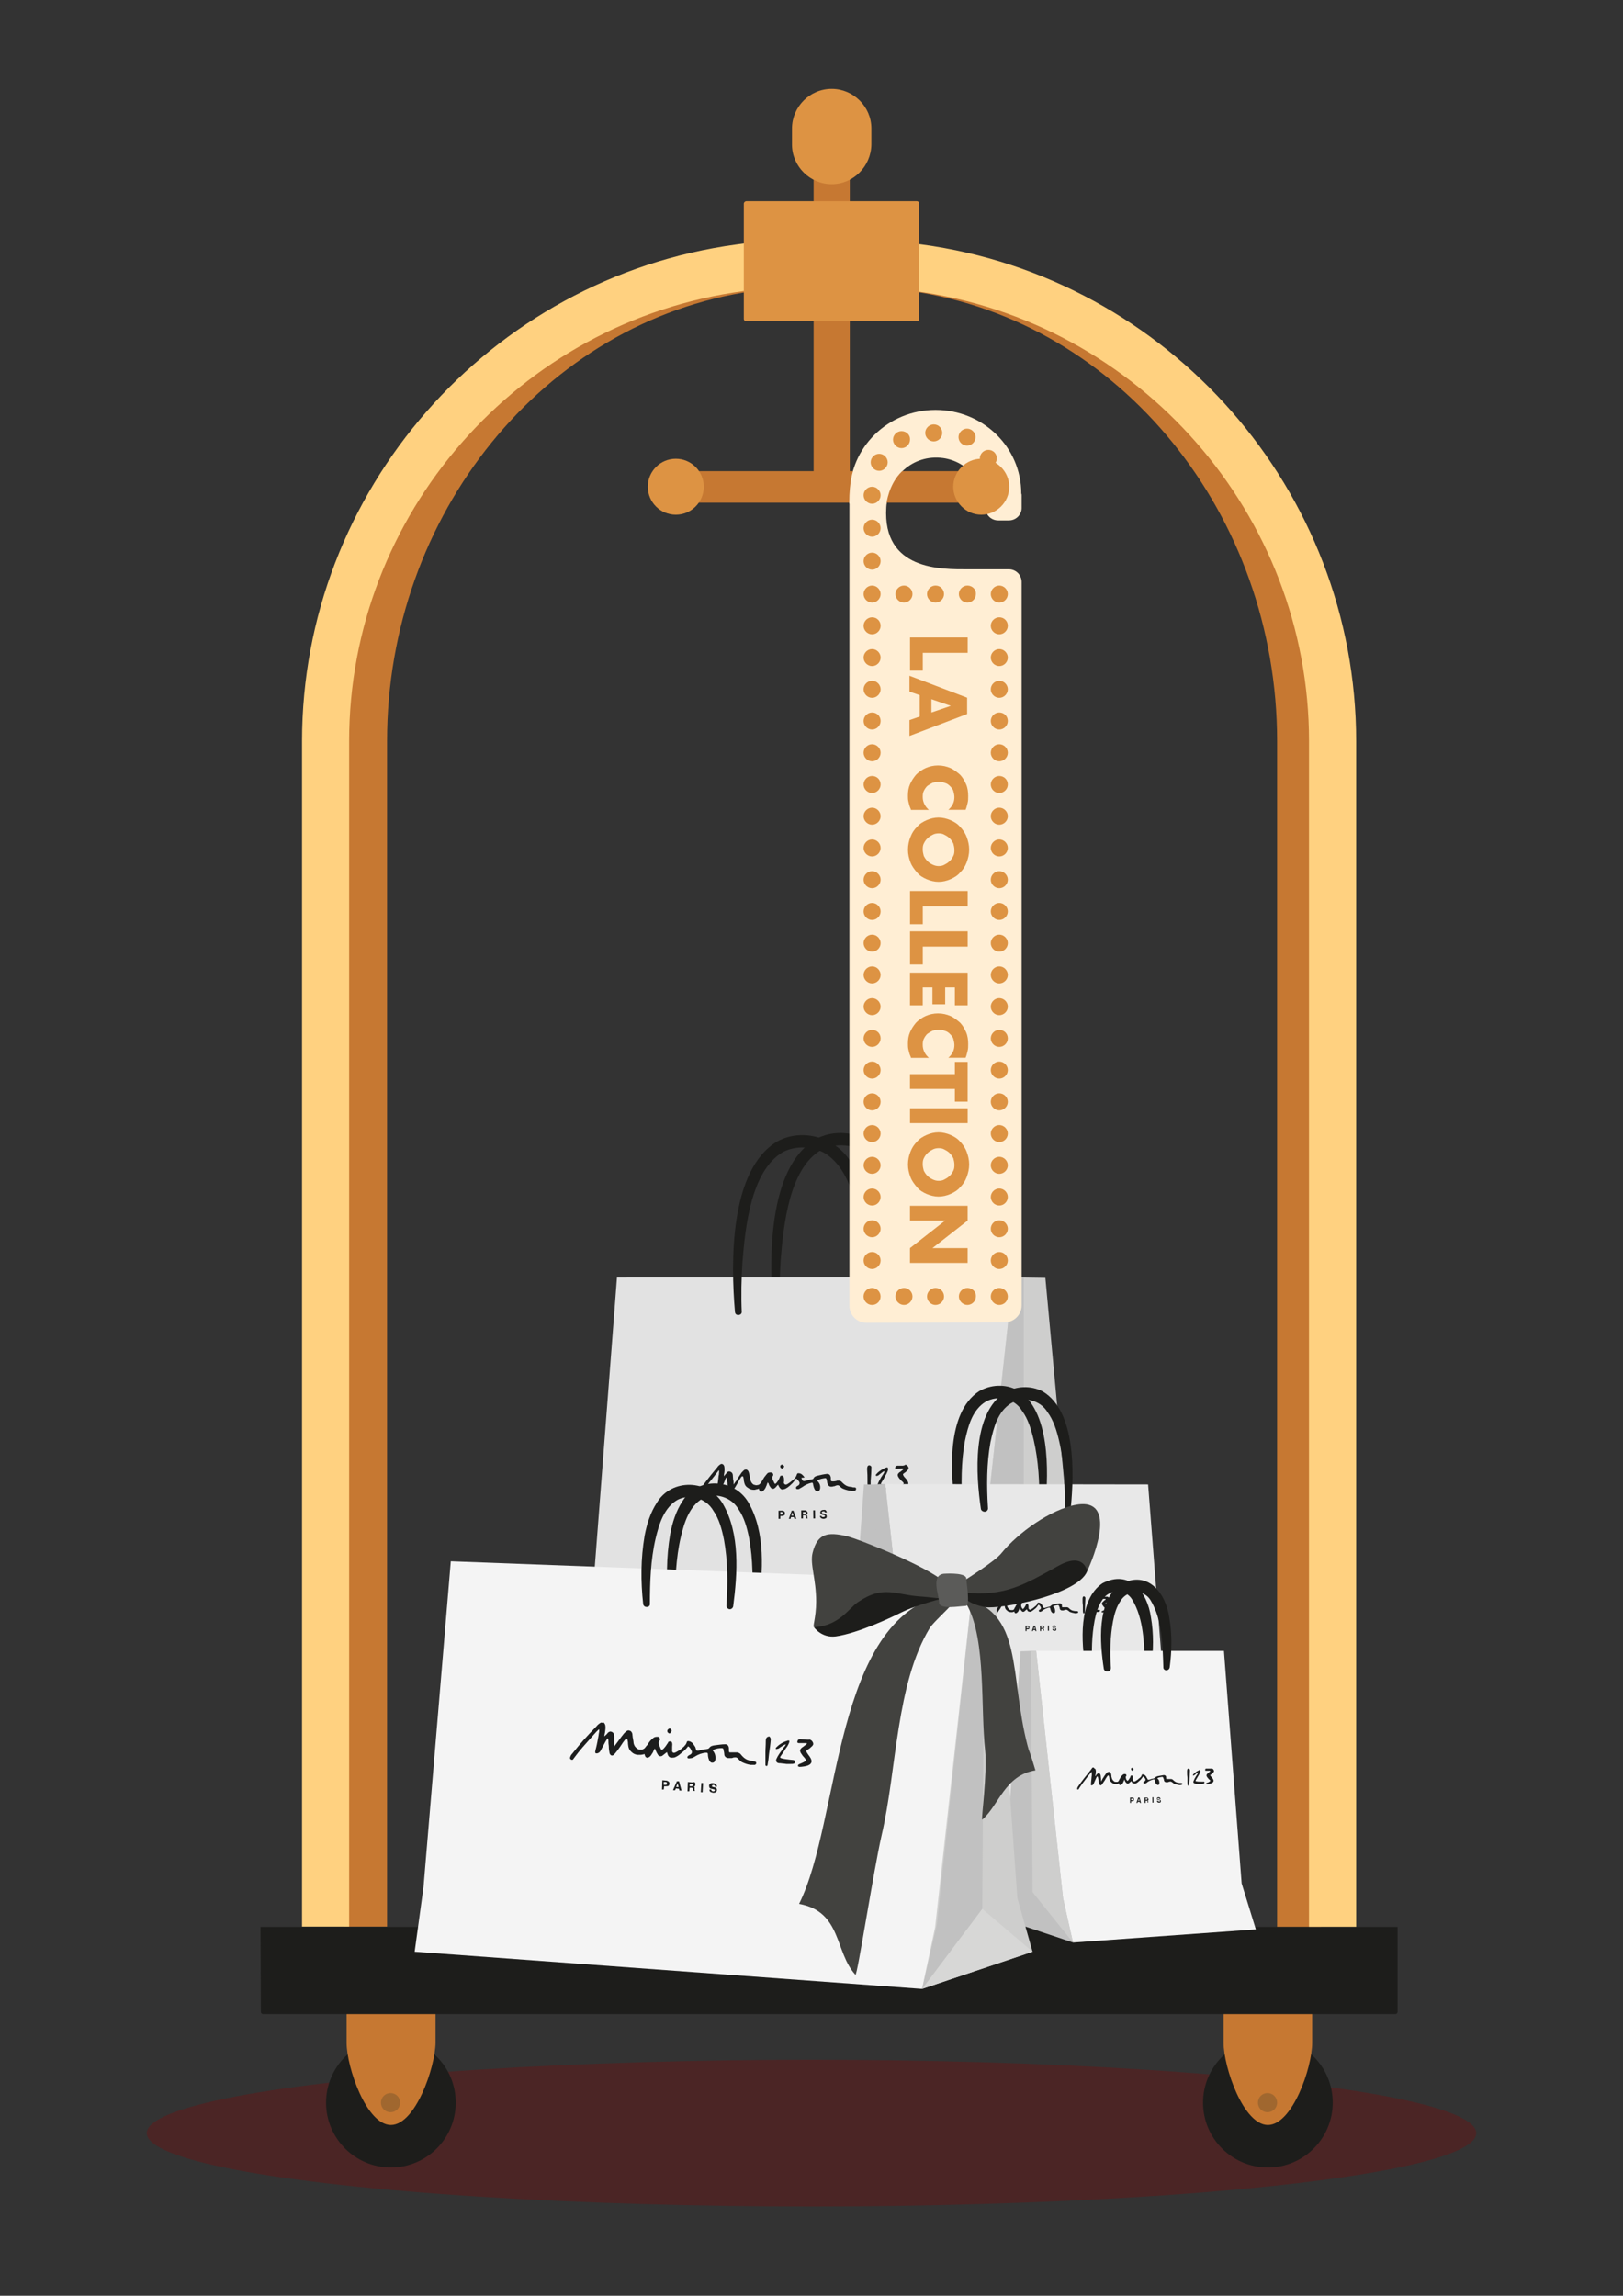
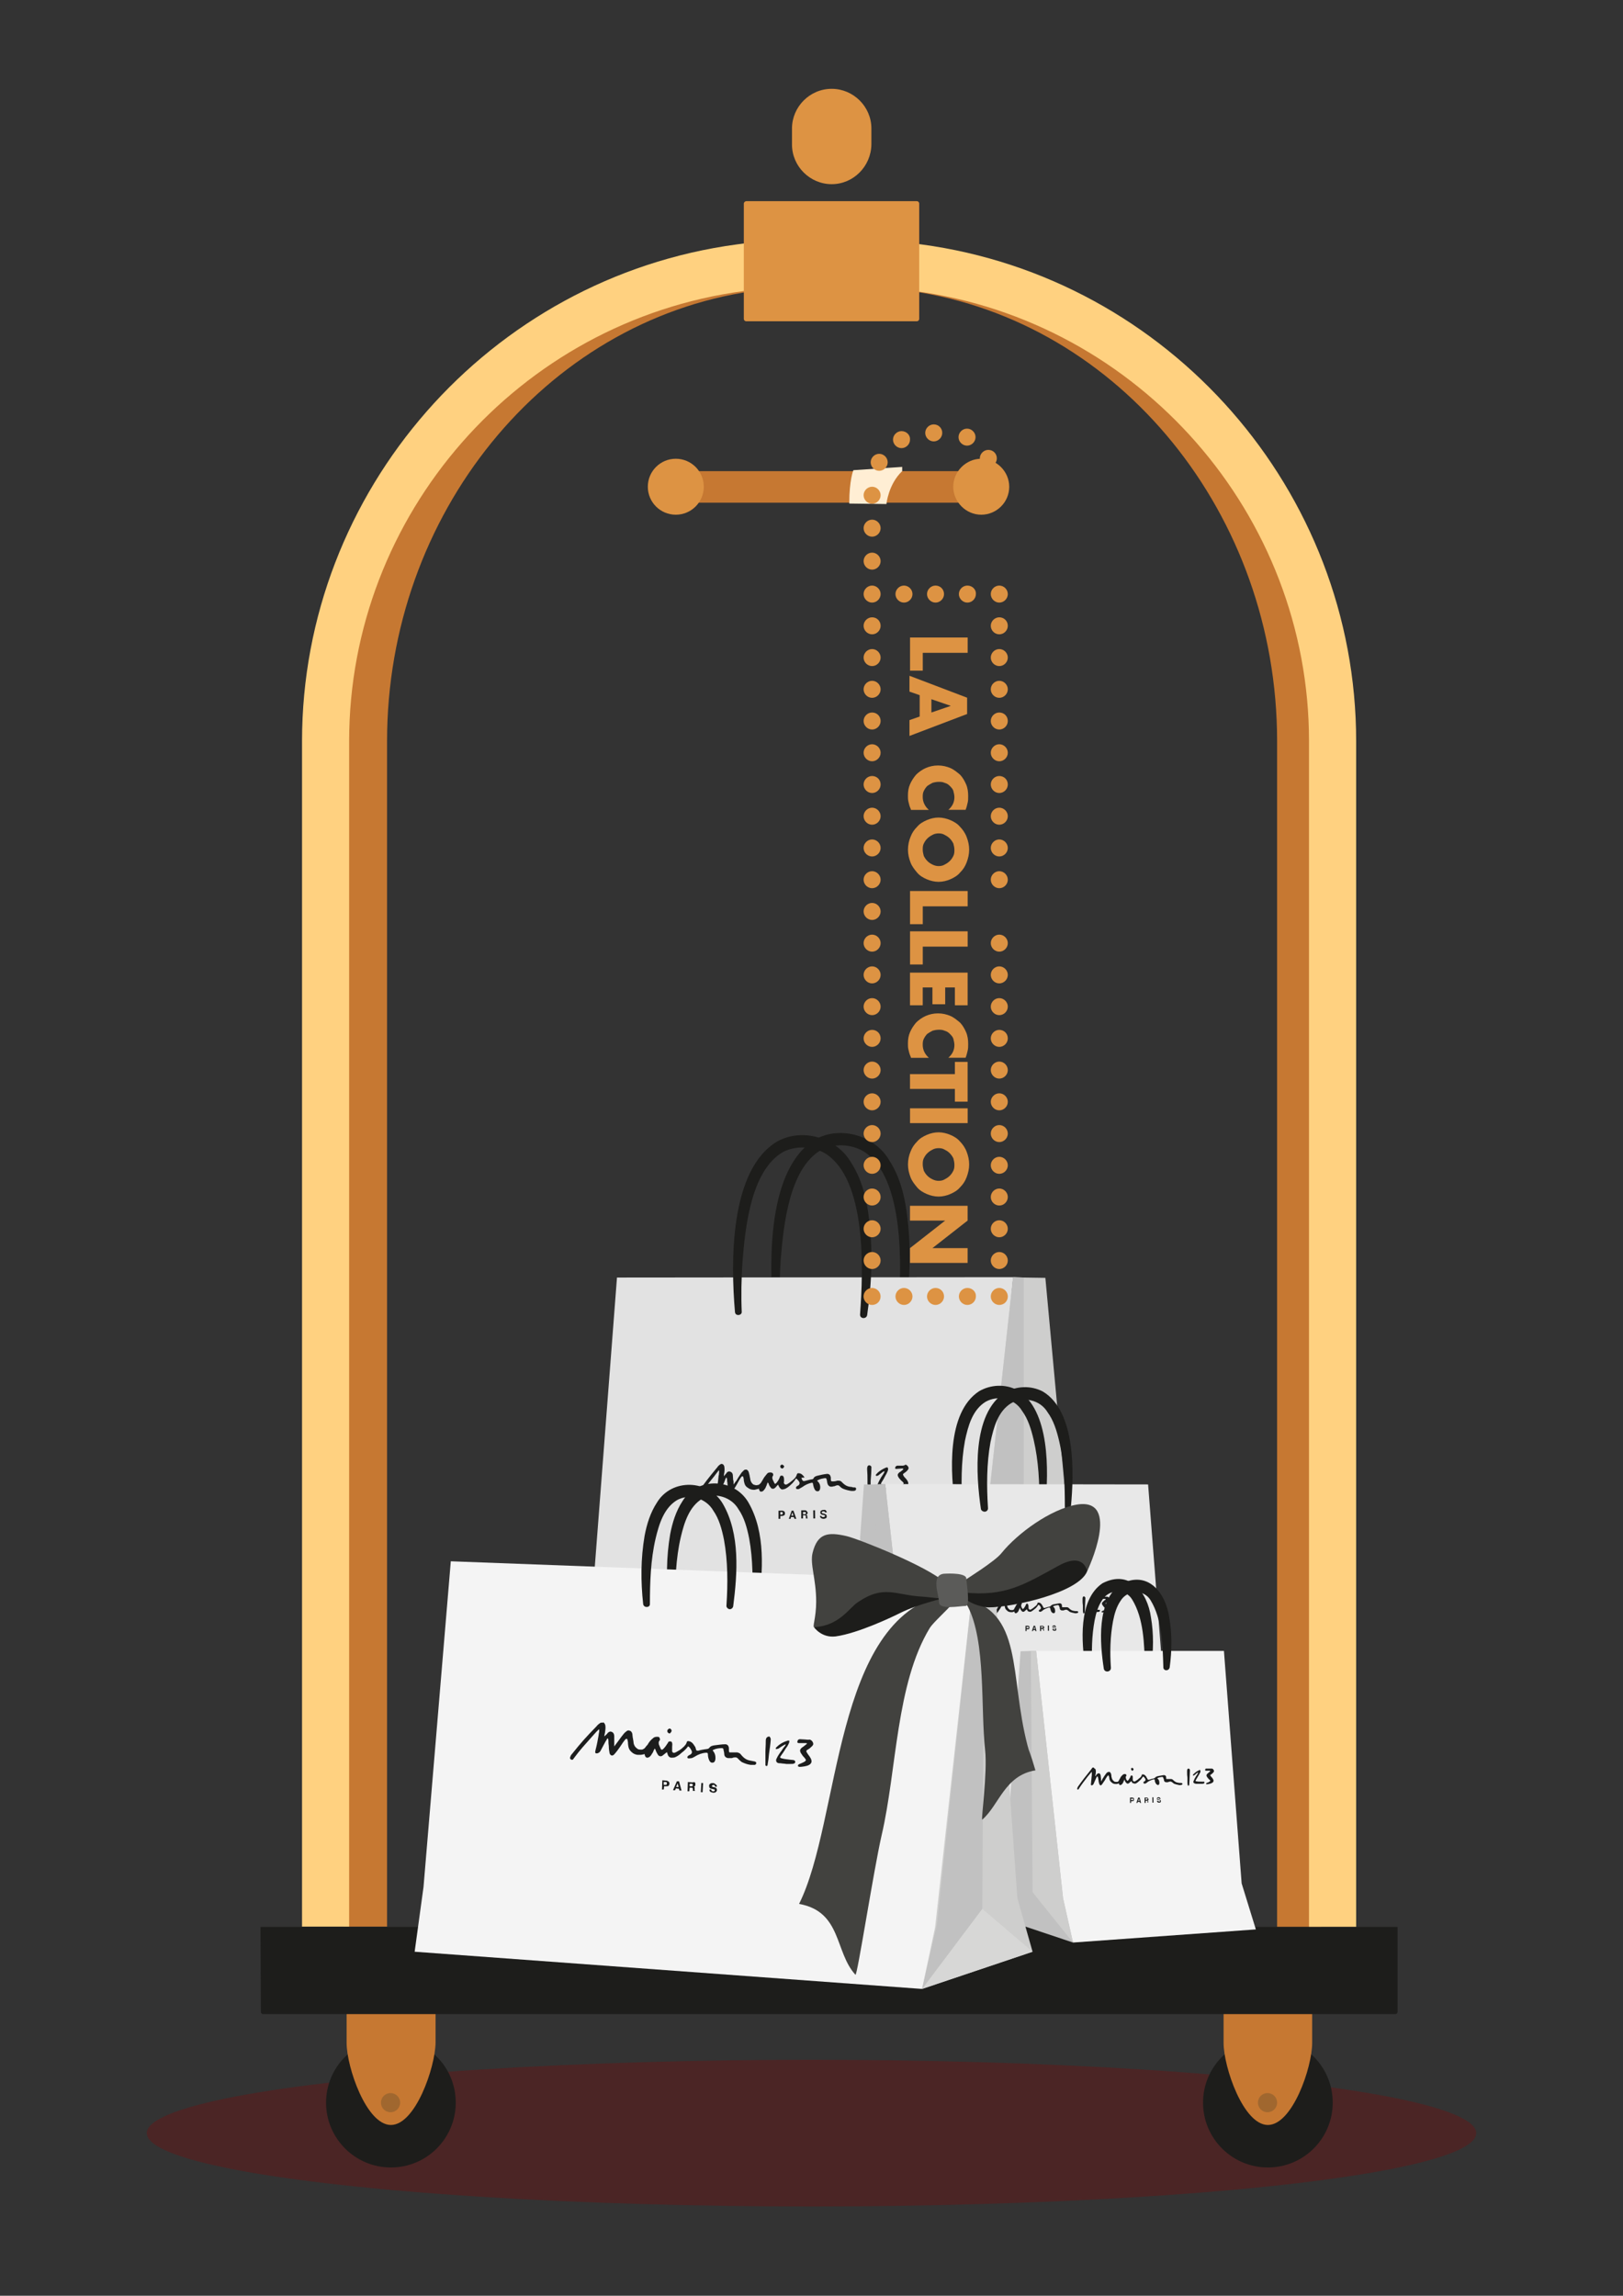
<svg xmlns="http://www.w3.org/2000/svg" id="CHARIOT" viewBox="0 0 410 580">
  <rect x="0" y="0" width="410" height="580" fill="#333333" stroke="none" />
  <defs>
    <style>.cls-1{fill:#f4f4f4;}.cls-2{fill:#ffeed4;}.cls-3{fill:#e8e8e8;}.cls-4{fill:#ffd180;}.cls-5{fill:#e2e2e2;}.cls-6{fill:#a0672f;}.cls-7{fill:#c1c1c1;}.cls-8{fill:#cececd;}.cls-9{fill:#dd9343;}.cls-10{fill:#d7d7d6;}.cls-11{fill:#c67832;}.cls-12,.cls-13{fill:#1d1d1b;}.cls-14{fill:#1c1d1d;}.cls-15{fill:#890303;isolation:isolate;opacity:.28;}.cls-16{fill:#5b5b59;}.cls-16,.cls-17,.cls-13{fill-rule:evenodd;}.cls-17{fill:#42423f;}</style>
  </defs>
  <g>
    <ellipse class="cls-15" cx="205" cy="538.92" rx="167.92" ry="18.53" />
    <g>
      <path class="cls-11" d="M333.72,486.83h-11.1V187.24c0-57.2-39.65-106.07-92.28-113.68l-20.14-2.86-20.14,2.86c-52.63,7.61-92.28,56.48-92.28,113.68V486.74h-11.01V187.24c0-63.19,43.77-117.17,101.86-125.49l21.57-3.13,21.57,3.13c58.09,8.41,101.86,62.3,101.86,125.49l.09,299.59h0Z" />
-       <rect class="cls-11" x="205.54" y="42.23" width="9.13" height="78.77" />
      <g>
        <path class="cls-12" d="M115.13,531.22c0,9.04-7.34,16.38-16.38,16.38s-16.38-7.34-16.38-16.38,7.34-16.38,16.38-16.38,16.38,7.25,16.38,16.38Z" />
        <path class="cls-12" d="M336.67,531.22c0,9.04-7.34,16.38-16.38,16.38s-16.38-7.34-16.38-16.38,7.34-16.38,16.38-16.38,16.38,7.25,16.38,16.38Z" />
        <path class="cls-11" d="M98.75,536.86h0c-6.18,0-11.19-14.59-11.19-20.77v-7.07c0-6.18,5.01-11.28,11.19-11.28h0c6.18,0,11.28,5.1,11.28,11.28v7.07c-.09,6.27-5.1,20.77-11.28,20.77Z" />
        <path class="cls-6" d="M101.08,531.22c0,1.34-1.07,2.42-2.42,2.42s-2.42-1.07-2.42-2.42,1.07-2.42,2.42-2.42,2.42,1.07,2.42,2.42Z" />
        <path class="cls-11" d="M320.29,536.86h0c-6.18,0-11.19-14.59-11.19-20.77v-7.07c0-6.18,5.01-11.28,11.19-11.28h0c6.18,0,11.19,5.1,11.19,11.28v7.07c0,6.27-5.01,20.77-11.19,20.77Z" />
        <path class="cls-6" d="M322.62,531.22c0,1.34-1.07,2.42-2.42,2.42s-2.42-1.07-2.42-2.42,1.07-2.42,2.42-2.42,2.42,1.07,2.42,2.42Z" />
      </g>
      <path class="cls-9" d="M210.1,46.53h0c-5.46,0-10.03-4.48-10.03-10.03v-4.03c0-5.46,4.48-10.03,10.03-10.03h0c5.46,0,10.03,4.48,10.03,10.03v4.03c-.09,5.55-4.56,10.03-10.03,10.03Z" />
      <path class="cls-4" d="M342.58,486.83h-11.9V187.24c0-57.2-42.79-106.07-99.45-113.68l-21.75-2.86-21.75,2.86c-56.75,7.61-99.53,56.48-99.53,113.68V486.74h-11.9V187.24c0-63.1,47.26-117.08,109.83-125.49l23.27-3.13,23.36,3.13c62.57,8.41,109.83,62.3,109.83,125.49V486.83h0Z" />
      <path class="cls-9" d="M188.53,50.82h43.05c.36,0,.63,.27,.63,.63v29.09c0,.36-.27,.63-.63,.63h-43.05c-.36,0-.63-.27-.63-.63v-29.09c0-.36,.36-.63,.63-.63Z" />
      <path class="cls-12" d="M65.81,486.83H353.05v21.48c0,.27-.27,.54-.54,.54H66.44c-.27,0-.54-.27-.54-.54l-.09-21.48h0Z" />
    </g>
  </g>
  <g>
    <g>
      <g>
        <g>
          <path class="cls-12" d="M195.33,330.99c-1.07-12.44-1.43-35.89,10.65-43.14,6.44-3.58,15.13-.9,18.71,5.37,2.51,3.94,3.67,8.23,4.3,12.62,1.25,8.68,.98,17.36-.27,25.87-.18,1.07-1.88,.98-1.79-.18,.81-11.19,1.7-34.01-8.77-40.64-3.13-1.88-7.52-2.06-10.74-.36-8.06,4.74-9.49,18.98-10.2,27.75-.27,4.21-.36,8.5-.18,12.71,0,.9-1.61,.98-1.7,0h0Z" />
          <path d="M196.77,333.14c0,.72,.63,1.52-.09,1.52h-1.07c-.72,0-.54-.81-.54-1.52v-1.07c0-.72-.27-1.61,.54-1.61h1.07c.72,0,.09,.9,.09,1.61v1.07Z" />
          <path d="M227.91,330.36h2.42c.72,0,1.34,.63,1.34,1.34v2.42c0,.72-.63,1.34-1.34,1.34h-2.42c-.72,0-1.34-.63-1.34-1.34v-2.42c0-.72,.63-1.34,1.34-1.34Z" />
        </g>
        <polygon class="cls-5" points="155.86 322.76 146.37 446.46 144.85 471.07 236.33 478.05 242.95 459.62 255.93 322.67 155.86 322.76" />
        <polygon class="cls-8" points="282.87 471.07 275.62 447.89 264.08 322.84 258.62 322.76 255.93 322.67 241.43 454.42 236.33 478.05 282.87 471.07" />
        <path class="cls-12" d="M185.67,331.53c-1.07-12.44-1.43-35.89,10.65-43.14,6.44-3.58,15.13-.9,18.71,5.37,2.51,3.94,3.67,8.23,4.3,12.62,1.25,8.68,.98,17.36-.27,25.87-.18,1.07-1.88,.98-1.79-.18,.81-11.19,1.7-34.01-8.77-40.64-3.13-1.88-7.52-2.06-10.74-.36-8.06,4.74-9.49,18.98-10.2,27.75-.27,4.21-.36,8.5-.18,12.71-.09,.9-1.61,.98-1.7,0h0Z" />
        <polygon class="cls-7" points="258.62 322.76 255.93 322.67 241.43 454.42 236.33 478.05 258.62 451.11 258.62 322.76" />
        <polygon class="cls-10" points="282.87 471.07 258.62 451.11 236.33 478.05 282.87 471.07" />
      </g>
      <g>
        <path class="cls-14" d="M228,370.29h-1.34c-.09,0-.27,.09-.36,.18-.09,.09-.18,.36-.18,.45,0,.18,.18,.18,.36,.18h.09c.36,0,.81-.09,1.16-.09h.18c.09,0,.27,0,.27,.09,0,0,.09,.09,0,.09-.09,.09-.18,.27-.36,.36-.18,.18-.36,.27-.63,.45-.18,.18-.54,.45-.36,.9,.09,.27,.27,.54,.54,.81,.18,.27,.45,.45,.72,.72s.27,.45-.09,.63c-.36,.27-.72,.45-1.07,.63-.18,.09-.36,.18-.36,.45,0,.09,.09,.09,.27,.09,.54,0,1.7-.36,2.06-.54,.45-.27,.72-.72,.45-1.34-.09-.27-.27-.45-.45-.72-.27-.27-.54-.54-.72-.9-.09-.18-.09-.36,.09-.45,.27-.18,.63-.45,.81-.63,.45-.45,.54-.72,.36-1.07-.18-.27-.45-.54-.72-.54-.27,.27-.45,.18-.72,.27" />
        <path class="cls-14" d="M224.07,370.73c-.09,0-.18,0-.36,.09-.81,.36-1.61,.81-2.24,1.52-.18,.18-.36,.36-.09,.54h.09c.09,0,.27-.09,.36-.09,.27-.18,.54-.45,.81-.63,.36-.27,.54-.45,.72-.45h0l.09,.09c-.09,.27-.18,.36-.27,.54-.18,.27-.27,.45-.54,.81-.36,.63-.72,1.25-.98,1.97-.18,.36,.09,.72,.36,.9,.09,.09,.27,.09,.36,.09h.18c.18,0,.45,0,.63,.09h1.7c.27,0,.54-.09,.72-.18s.36-.18,.27-.45-.18-.36-.36-.36h-.81c-.72,0-1.34,0-1.88-.18-.27,0-.36-.18-.18-.45,.36-.54,.72-1.16,.98-1.7,.27-.45,.45-.81,.63-1.25,.09-.36,.18-.54,0-.72,.09-.09,0-.18-.18-.18" />
        <path class="cls-14" d="M219.59,370.2c-.45,0-.54,.45-.54,.98,.09,1.25,.09,1.79,.09,2.6v.72c0,.27,0,.54,.09,.9,0,.45,0,.81,.09,1.16,0,.09,.09,.18,.27,.18s.18-.18,.27-.27c.09-.9,.09-1.52,.09-2.42,.09-1.16,.18-2.15,.18-3.22,.09-.27-.18-.63-.54-.63,.09,0,0,0,0,0" />
        <path class="cls-14" d="M197.57,370.02s-.09,0,0,0c-.27,0-.54,.27-.45,.54,0,.27,.27,.45,.54,.45h0c.18,0,.45-.45,.45-.54-.09-.18-.36-.45-.54-.45" />
        <path class="cls-14" d="M182.26,369.84c-.18,0-.36,.18-.63,.36h0c-.09,.09-.36,.36-.45,.54l-.09,.09c-2.15,2.6-3.04,3.76-5.01,6.53-.18,.27-.27,.54-.36,.81,0,.18,0,.36,.18,.45,.09,0,.18,.09,.18,.09q.09,0,.18-.09h0c.09-.09,.18-.27,.27-.36h0c1.25-1.97,2.15-3.13,3.31-4.57,.36-.45,.81-.98,1.25-1.61,.09-.09,.18-.18,.27-.36,.09-.09,.09-.18,.18-.18l.09-.09v.09c.09,.27,0,.54,0,.72s0,.36-.09,.54c-.09,.9-.18,1.88-.36,2.77,0,.09,0,.18-.09,.27-.09,.36-.18,.72,.18,.9h.18c.36,0,.63-.27,.72-.54,.36-.81,.72-1.52,.98-2.24l.09-.27c.09-.09,.09-.27,.18-.36h.09c.09,0,.18,.27,.18,.81v.18c.09,.27,.09,.54,.09,.72,.09,.45,.09,.98,.27,1.34,.09,.27,.27,.45,.54,.54h.09c.18,0,.36-.09,.45-.27,.54-.81,.81-1.25,1.16-1.88l.09-.18s.81-1.52,1.07-1.61h.18c.18,.09,.18,.45,.27,.81v.27c.18,.81,.27,1.34,.98,1.79,.45,.36,.98,.54,1.52,.54,.18,0,.36,0,.54-.09,.09,0,.36-.09,.45-.09h0c.09,0,.18-.09,.27-.09h.09v.18c.09,.27,.18,.45,.36,.54h.18c.09,0,.27,0,.36-.09,.09,0,.27-.18,.54-.54,.18-.27,.27-.45,.36-.72l.09-.18c.09-.27,.18-.54,.27-.72l.09-.09v.09s0,.09,.09,.09c.09,.09,.09,.27,.18,.45,.18,.45,.54,.81,.54,.81h0c.09,.18,.27,.18,.45,.18,.09,0,.27,0,.36-.09,.27-.18,.45-.36,.63-.63,.09-.09,.18-.18,.27-.27h.09v.09h0s.09,.09,.09,.18c.18,.36,.36,.63,.63,.81,.09,.09,.27,.09,.36,.09,.18,0,.45-.09,.72-.18,.36-.18,.9-.54,1.43-1.07,.45-.36,.98-1.07,1.25-1.52h0c.27,.09,.98,.9,.9,1.16,0,.45-.36,.63-.54,.72-.18,.09-.36,.27-.36,.45,0,.09,0,.18,.09,.27,.09,.09,.18,.09,.36,.09,.27,0,.45-.09,.54-.18h0c.18-.09,.45-.27,.63-.36,.72-.54,1.52-.9,2.33-1.07h.09c.09,0,.18,0,.18,.09,.09,.09,.09,.18,.09,.27,.09,.54,.27,1.25,.63,1.61,.09,.09,.27,.18,.45,.18h.09c.36,0,.54-.27,.63-.72,.09-.81-.18-1.43-.81-1.97h.09l.09-.09c.63-.36,1.25-.45,1.88-.54h0c.18,0,.36,.09,.36,.27,0,.09,.09,.27,.09,.36,0,.18,.09,.36,.09,.54,.09,.36,.18,.63,.45,.81,.09,.09,.27,.18,.45,.18h.27c.09,0,.18,0,.36-.09,.18,0,.27,0,.45-.09h0c.18-.09,.45-.18,.63-.18s.45,.09,.63,.36c.18,.18,.54,.45,.81,.54,.63,.27,1.43,.45,2.06,.54h.27c.27,0,.45,0,.63-.09,.09,0,.27-.18,.27-.36s0-.27-.09-.36-.27-.09-.45-.09h-.09c-.09,0-.27,0-.36-.09-.98-.09-1.61-.18-2.69-1.34-.18-.18-.45-.27-.72-.27h-.18c-.18,0-.27,0-.45,.09-.18,0-.36,.09-.54,.09h-.45c-.09,0-.18,0-.27-.09s-.09-.27-.09-.54v-.36c-.09-.54-.36-.9-.9-.9h-.09c-.81,.09-1.61,.27-2.33,.45-.45,.09-.9,.27-1.07,.72,0,.09-.09,.09-.27,.18-.18,0-.36,.09-.54,.09-.45,.09-.98,.27-1.43,.36h-.27c-.18,0-.27-.18-.36-.36-.09-.09-.09-.27-.18-.45l.81-.09c-.27-.36-.72-1.07-1.52-1.07h-.18c-.18,.09-.18,.18-.27,.36-.09,.27-.18,.72-1.07,1.43-.45,.36-.63,.54-1.07,.81-.18,.09-.36,.27-.63,.27-.09,0-.18,0-.27-.09-.27-.18-.27-.45-.18-.72v-.27c0-.27,0-.54-.09-.81-.09-.18-.18-.36-.36-.36h-.18c-.18,0-.27,0-.36,.18h0c-.09,.18-.09,.27-.18,.45-.18,.45-.54,.98-.81,1.25-.09,.09-.18,.18-.27,.18h0c-.09,0-.09-.09-.18-.18,0,0-.09-.09-.09-.18l-.27-.54q0-.09-.09-.18c-.09-.36-.18-.63,.09-.98,.09-.09,.09-.45-.09-.63-.09-.09-.36-.18-.45-.18h-.18c-.36,0-.63,.09-.81,.36-.36,.45-.63,.72-.98,1.34-.09,.18-.18,.36-.27,.45-.18,.36-.36,.63-.72,.9-.09,0-.09,.09-.18,.09-.18,0-.36,.09-.45,.09-.27,0-.54-.09-.81-.18-.54-.36-.81-1.07-.81-1.43-.09-.27-.09-.54-.18-.9-.09-.27-.09-.45-.18-.72-.09-.36-.27-.54-.54-.72h-.18c-.18,0-.36,0-.54,.18-.18,.18-.36,.36-.54,.54-.36,.54-.81,1.16-1.16,1.79-.09,.18-.27,.45-.45,.63l-.45,.63v-.63c0-.18,0-.36-.09-.45,0-.45-.09-.81-.09-1.25s-.27-.81-.63-.9c-.09,0-.18-.09-.27-.09-.36,0-.63,.27-.72,.45s-.27,.27-.36,.45c-.09,.09-.18,.18-.18,.27h-.09c0-.27,0-.54,.09-.81,.09-.63,.09-1.07,0-1.61-.09-.36-.27-.54-.54-.63-.09,0-.18,0-.18,0" />
        <path class="cls-14" d="M202.85,382.55v-.54h.63c.09,0,.09,.09,.09,.27,0,.09,0,.18-.09,.27h-.63Zm.54-.98h-.98v2.06h.45v-.81h.45c.09,0,.18,0,.18,.09,.09,0,.09,.09,.09,.27v.45h.45v-.09l-.09-.09v-.27c0-.18,0-.27-.09-.36s-.09-.09-.18-.18c.09,0,.18-.09,.27-.18s.09-.18,.09-.27,0-.18-.09-.18c0-.09-.09-.09-.09-.18q-.09-.09-.18-.18c-.09-.09-.09,0-.27-.09" />
        <path class="cls-14" d="M197.12,382.64v-.63h.36c.09,0,.18,0,.18,.09,.09,0,.09,.09,.09,.18s0,.18-.09,.27-.09,.09-.18,.09h-.36Zm.45-.98h-.9v2.06h.45v-.72h.45c.18,0,.36-.09,.54-.18s.18-.27,.18-.54c0-.18-.09-.36-.18-.45-.18-.09-.36-.18-.54-.18" />
        <path class="cls-14" d="M208.04,381.47h0c-.27,0-.45,.09-.63,.18-.09,.09-.18,.27-.18,.45s.09,.36,.18,.45c.09,.09,.27,.09,.45,.18h.18c.09,0,.18,.09,.27,.09s.09,.09,.09,.18-.09,.18-.18,.27h-.27c-.18,0-.27,0-.36-.09,0,0-.09-.09-.09-.18h-.36c0,.18,.09,.36,.27,.54,.18,.09,.36,.18,.63,.18h0c.27,0,.45-.09,.63-.18s.18-.27,.18-.45-.09-.36-.18-.45c-.09-.09-.18-.09-.36-.18l-.36-.09c-.09,0-.27-.09-.27-.09-.09,0-.09-.09-.09-.18s0-.18,.09-.18,.18-.09,.27-.09h.27c.09,.09,.18,.09,.18,.27h.45c0-.18-.09-.36-.27-.54s-.36-.09-.54-.09" />
        <path class="cls-14" d="M199.9,382.91l.27-.81,.27,.81h-.54Zm.54-1.25h-.45l-.72,2.06h.45l.09-.45h.72l.18,.45h.45l-.72-2.06h0Z" />
        <rect class="cls-14" x="205.45" y="381.57" width=".45" height="2.06" transform="translate(-5.85 3.2) rotate(-.88)" />
      </g>
    </g>
    <g>
      <g>
        <path class="cls-12" d="M262.55,380.31c.09-5.55-.18-11.19-1.43-16.56-.63-2.69-1.43-5.28-2.95-7.34-1.88-3.13-6.09-4.03-9.22-2.24-3.31,2.06-4.39,6.09-5.19,9.85-.98,5.37-.98,11.1-.63,16.56,.09,.54-.36,.98-.81,.98s-.9-.27-.98-.72c-1.25-8.5-2.33-23.9,6-29.36,2.95-1.7,6.62-1.88,9.67-.27,8.32,5.01,7.88,20.59,7.07,29.09,0,1.16-1.61,1.07-1.52,0h0Z" />
-         <path d="M263.54,381.47c0-.45-.36-.81-.81-.81h0c-.45,0-.81,.36-.81,.81h0c0,.45,.36,.81,.81,.81h0c.45,0,.81-.36,.81-.81h0Z" />
        <path d="M243.04,381.47c0-.45-.36-.81-.81-.81h0c-.45,0-.81,.36-.81,.81h0c0,.45,.36,.81,.81,.81h0c.45,0,.81-.36,.81-.81h0Z" />
      </g>
      <polygon class="cls-3" points="290.03 375.03 296.39 457.11 301.31 473.4 236.69 478.05 232.3 465.88 223.62 374.94 290.03 375.03" />
      <polygon class="cls-7" points="208.67 468.66 212.52 455.14 218.25 375.03 221.92 375.03 223.62 374.94 233.29 462.39 236.69 478.05 208.67 468.66" />
      <path class="cls-12" d="M269,380.67c0-5.55-.18-11.19-1.43-16.56-.63-2.69-1.43-5.28-2.95-7.34-1.88-3.13-6.09-4.03-9.22-2.24-3.31,2.06-4.39,6.09-5.19,9.85-.98,5.37-.98,11.1-.63,16.56,.09,.54-.36,.98-.81,.98s-.9-.27-.98-.72c-1.25-8.5-2.33-23.9,6-29.36,2.95-1.7,6.62-1.88,9.67-.27,8.32,5.01,7.88,20.59,7.07,29.09-.09,1.16-1.61,1.07-1.52,0h0Z" />
      <polyline class="cls-7" points="223.62 374.94 220.93 375.03 222.72 461.67 236.69 478.05 233.29 462.39 223.62 374.94" />
      <polygon class="cls-10" points="200.35 475.28 222.72 461.67 236.69 478.05 200.35 475.28" />
      <g>
        <path class="cls-14" d="M279.2,403.4h-.9c-.09,0-.18,0-.18,.09-.09,.09-.09,.18-.09,.27s.09,.18,.18,.18h.9c.09,0,.18,0,.18,.09v.09c-.09,.09-.18,.18-.27,.18l-.36,.36c-.18,.09-.36,.36-.27,.63,.09,.18,.18,.36,.36,.54,.09,.18,.36,.36,.45,.45,.18,.18,.18,.27,0,.36-.18,.18-.45,.27-.72,.36-.09,.09-.27,.09-.18,.27,0,.09,.09,.09,.18,.09,.36,0,1.07-.18,1.34-.36,.27-.18,.45-.45,.27-.81-.09-.18-.18-.27-.27-.45-.18-.18-.36-.36-.45-.54-.09-.09-.09-.18,.09-.27,.18-.09,.36-.27,.54-.45,.27-.27,.36-.45,.18-.72-.09-.18-.27-.36-.45-.36s-.36,0-.54,0" />
        <path class="cls-14" d="M276.7,403.76c-.09,0-.18,0-.18,.09-.54,.18-.98,.54-1.43,.98-.09,.09-.18,.18-.09,.36h0c.09,0,.18,0,.27-.09,.18-.09,.36-.27,.54-.45,.27-.18,.36-.27,.45-.27h0v.09c-.09,.18-.09,.27-.18,.36-.09,.18-.18,.27-.36,.54-.27,.45-.45,.81-.63,1.25-.09,.18,0,.45,.27,.54,.09,0,.18,0,.27,.09h1.61c.18,0,.36,0,.45-.09,.09,0,.18-.09,.18-.27s-.09-.18-.27-.18h-.54c-.45,0-.9,0-1.25-.09-.18,0-.27-.09-.09-.36,.18-.36,.45-.72,.63-1.07,.18-.27,.27-.54,.45-.81,.09-.18,.09-.36,0-.45,0-.09,0-.18-.09-.18" />
        <path class="cls-14" d="M273.83,403.31c-.27,0-.36,.27-.36,.63,0,.81,0,1.16,.09,1.7v1.07c0,.27,0,.54,.09,.81,0,.09,.09,.09,.18,.09s.18-.09,.18-.18c0-.54,.09-.98,.09-1.61,0-.72,.09-1.43,.09-2.06,0-.18-.09-.36-.36-.45h0" />
        <path class="cls-14" d="M259.6,403.22h0c-.18,0-.27,.18-.27,.36s.18,.36,.36,.36h0c.09,0,.27-.27,.27-.36,0-.18-.27-.36-.36-.36" />
        <path class="cls-14" d="M249.75,403.14c-.18,0-.27,.09-.36,.27h0c-.09,.09-.18,.27-.27,.36h0c-1.34,1.7-1.97,2.42-3.22,4.21-.09,.18-.18,.36-.18,.45s0,.27,.09,.27h.18c.09-.09,.18-.18,.18-.27h0c.81-1.25,1.43-1.97,2.15-2.95,.27-.36,.54-.63,.81-.98q.09-.09,.18-.18c.09,0,.09-.09,.09-.09h0v.9c-.09,.54-.09,1.16-.18,1.79v.18c-.09,.27-.09,.45,.09,.54h.09c.18,0,.36-.18,.45-.36,.18-.45,.45-.98,.63-1.43l.09-.18c0-.09,.09-.18,.18-.27h.09c.09,0,.09,.18,.18,.45v.09c0,.18,.09,.36,.09,.45,0,.27,.09,.63,.18,.9,.09,.18,.18,.36,.36,.36h0c.09,0,.18-.09,.27-.18,.36-.45,.54-.81,.81-1.16l.09-.18s.54-.98,.72-.98h.09c.09,.09,.18,.27,.18,.45v.18c.09,.54,.18,.81,.63,1.16,.27,.27,.63,.36,.98,.36h.36l.27-.09h0c.09,0,.09-.09,.18-.09h0v.09c.09,.18,.09,.27,.27,.36h.09c.09,0,.18,0,.27-.09,0,0,.18-.09,.36-.36,.09-.18,.18-.27,.18-.45l.09-.09c.09-.18,.09-.36,.18-.45v.09c0,.09,.09,.18,.09,.27,.09,.27,.36,.54,.36,.54h0c.09,.09,.18,.18,.36,.18,.09,0,.18,0,.27-.09,.18-.09,.27-.27,.45-.36l.18-.18h0l.09,.09c.09,.27,.18,.45,.36,.45,.09,0,.18,.09,.27,.09s.27,0,.45-.09,.54-.36,.98-.72c.27-.18,.63-.72,.81-.98h0c.18,0,.63,.54,.63,.81s-.27,.45-.36,.45-.18,.18-.18,.27c0,0,0,.09,.09,.18,.09,0,.09,.09,.18,.09,.18,0,.27-.09,.36-.09h0c.18-.09,.27-.18,.36-.27,.45-.36,.98-.54,1.52-.72h.27s.09,.09,.09,.18c.09,.36,.18,.81,.45,1.07,.09,.09,.18,.09,.36,.18h.09c.18,0,.36-.18,.36-.45,0-.54-.09-.9-.54-1.25h0c.36-.27,.81-.27,1.25-.36h0c.09,0,.18,.09,.27,.18,0,.09,0,.18,.09,.27,0,.09,.09,.18,.09,.36s.09,.36,.27,.45c.09,.09,.18,.09,.27,.09h.36c.09,0,.18,0,.27-.09h0c.09,0,.27-.09,.45-.09s.27,.09,.45,.18c.09,.09,.36,.27,.45,.36,.45,.18,.9,.27,1.34,.36h.18c.18,0,.27,0,.45-.09,.09,0,.18-.09,.18-.18s0-.18-.09-.18c-.09-.09-.18-.09-.27-.09h-.36c-.63-.09-.98-.09-1.7-.81-.09-.09-.27-.18-.45-.18h-1.16c-.09-.09-.09-.18-.09-.36v-.09h0c0-.36-.27-.54-.54-.54h-.09c-.54,.09-.98,.18-1.52,.27-.27,.09-.54,.18-.72,.45,0,0-.09,.09-.18,.09s-.18,.09-.36,.09c-.36,.09-.63,.18-.9,.27h-.18c-.18,0-.18-.09-.27-.27,0-.09-.09-.18-.18-.27v-.09c-.18-.27-.45-.72-.98-.72h-.09c-.09,0-.09,.09-.18,.18,0,.18-.09,.45-.72,.9-.27,.27-.45,.36-.72,.54-.09,.09-.27,.18-.45,.18q-.09,0-.18-.09c-.18-.09-.18-.27-.18-.45v-.18c0-.18,0-.36-.09-.54,0-.09-.18-.27-.18-.27h-.09c-.09,0-.18,0-.27,.18h0c0,.09-.09,.18-.09,.27-.18,.27-.36,.63-.54,.81-.09,0-.09,.09-.18,.09h0q-.09,0-.09-.09t-.09-.09c-.09-.09-.09-.18-.18-.36v-.09c-.09-.18-.09-.45,.09-.63,.09-.09,0-.27-.09-.36s-.18-.09-.27-.09h-.09c-.18,0-.36,.09-.54,.27-.27,.27-.45,.45-.63,.9-.09,.09-.09,.18-.18,.27-.09,.27-.18,.45-.45,.54h-.36c-.18,0-.36,0-.54-.18-.36-.27-.54-.72-.54-.9-.09-.18-.09-.36-.09-.54s-.09-.36-.09-.45c-.09-.18-.18-.36-.36-.45h-.18c-.09,0-.18,0-.36,.09-.09,.09-.27,.18-.36,.36-.27,.36-.54,.72-.72,1.07-.09,.09-.18,.27-.27,.45l-.27,.45v-.63c0-.27-.09-.54-.09-.81s-.18-.54-.36-.63h-.18c-.18,0-.36,.18-.45,.27-.09,.09-.18,.18-.18,.27q-.09,.09-.18,.18h0c0-.18,0-.36,.09-.54,0-.45,.09-.72,0-.98-.09-.27-.18-.36-.36-.45-.09-.18-.18-.27-.27-.18" />
        <path class="cls-14" d="M263,411.28v-.36h.36c.09,0,.09,.09,.09,.18s0,.09-.09,.18h-.36Zm.36-.54h-.63v1.34h.27v-.54h.45s.09,.09,.09,.18v.27h.27s-.09,0-.09-.09v-.18c0-.09,0-.18-.09-.18l-.09-.09c.09,0,.09-.09,.18-.09,0-.09,.09-.09,.09-.18v-.09s0-.09-.09-.09l-.09-.09c-.09-.18-.18-.18-.27-.18" />
        <path class="cls-14" d="M259.33,411.37v-.36h.45s.09,.09,.09,.18,0,.09-.09,.18h-.45Zm.27-.63h-.54v1.34h.27v-.45h.27c.18,0,.27,0,.36-.09s.09-.18,.09-.36,0-.27-.09-.36c-.09,0-.18-.09-.36-.09" />
        <path class="cls-14" d="M266.31,410.65h0c-.18,0-.27,0-.36,.09s-.09,.18-.09,.27,.09,.18,.09,.27c.09,0,.18,.09,.27,.09h.18c.09,0,.18,0,.18,.09s.09,.09,.09,.09q0,.09-.09,.18h-.18c-.09,0-.18,0-.18-.09l-.09-.09h-.27c0,.18,.09,.27,.18,.36s.18,.09,.36,.09h0c.18,0,.27,0,.36-.09s.09-.18,.09-.27,0-.18-.09-.27c-.09,0-.09-.09-.27-.09l-.27-.09c-.09,0-.18,0-.18-.09-.09,0-.09-.09-.09-.09,0,0,0-.09,.09-.09h.36c.09,0,.09,.09,.09,.18h.27c0-.18-.09-.27-.18-.36s-.09-.18-.27-.09" />
        <path class="cls-14" d="M261.12,411.55l.18-.54,.18,.54h-.36Zm.36-.81h-.36l-.45,1.34h.27l.09-.27h.45l.09,.27h.27l-.36-1.34h0Z" />
        <rect class="cls-14" x="264.71" y="410.66" width=".27" height="1.34" transform="translate(-6.29 4.12) rotate(-.88)" />
      </g>
    </g>
    <g>
      <g>
        <path class="cls-12" d="M289.23,420.95c-.18-5.55-.27-11.99-3.22-16.83-1.7-2.86-5.91-2.69-7.61,.18-.98,1.43-1.52,3.22-1.88,5.1-.72,3.85-.81,7.88-.54,11.73,.09,1.16-1.61,1.34-1.79,.27-.98-6.36-1.88-17.19,4.3-21.39,6.89-3.58,11.37,2.24,12.26,8.59,.72,4.21,.63,8.32,.09,12.44-.09,.98-1.61,.9-1.61-.09h0Z" />
        <path d="M289.94,420.77h.09c.36,0,.63,.27,.63,.63v.09c0,.36-.27,.63-.63,.63h-.09c-.36,0-.63-.27-.63-.63v-.09c0-.36,.27-.63,.63-.63Z" />
        <path d="M274.82,420.77h.09c.36,0,.63,.27,.63,.63v.09c0,.36-.27,.63-.63,.63h-.09c-.36,0-.63-.27-.63-.63v-.09c0-.36,.36-.63,.63-.63h0Z" />
      </g>
      <polygon class="cls-1" points="309.19 417.1 313.66 475.82 317.25 487.45 271.06 490.77 267.84 481.99 261.75 417.1 309.19 417.1" />
      <polygon class="cls-7" points="251.01 484.05 253.78 474.38 257.81 417.19 260.41 417.1 261.75 417.1 268.55 479.58 271.06 490.77 251.01 484.05" />
      <path class="cls-12" d="M293.88,421.13c-.18-5.55-.27-11.99-3.22-16.83-1.7-2.86-5.91-2.69-7.61,.18-.98,1.43-1.52,3.22-1.88,5.1-.72,3.85-.81,7.88-.54,11.73,.09,1.16-1.61,1.34-1.79,.27-.98-6.36-1.88-17.19,4.3-21.39,6.89-3.58,11.37,2.24,12.26,8.59,.72,4.21,.63,8.32,.09,12.44-.18,1.07-1.7,.98-1.61-.09h0Z" />
      <polygon class="cls-8" points="271.06 490.77 268.55 479.58 261.75 417.1 260.41 417.1 260.85 478.05 271.06 490.77" />
      <g>
        <path class="cls-14" d="M305.61,446.82h-.9c-.09,0-.18,0-.18,.09-.09,.09-.09,.18-.09,.27s.09,.18,.18,.18h.9c.09,0,.18,0,.18,.09v.09c-.09,.09-.18,.18-.27,.18l-.36,.36c-.18,.09-.36,.36-.27,.63,.09,.18,.18,.36,.36,.54,.09,.18,.36,.36,.45,.45,.18,.18,.18,.27,0,.36-.18,.18-.45,.27-.72,.36-.09,.09-.27,.09-.18,.27,0,.09,.09,.09,.18,.09,.36,0,1.07-.18,1.34-.36,.27-.18,.45-.45,.27-.81-.09-.18-.18-.27-.27-.45-.18-.18-.36-.36-.45-.54-.09-.09-.09-.18,.09-.27,.18-.09,.36-.27,.54-.45,.27-.27,.36-.45,.18-.72-.09-.18-.27-.36-.45-.36s-.36,0-.54,0" />
        <path class="cls-14" d="M303.1,447.17c-.09,0-.18,0-.18,.09-.54,.18-.98,.54-1.43,.98-.09,.09-.18,.18-.09,.36h0c.09,0,.18,0,.27-.09,.18-.09,.36-.27,.54-.45,.27-.18,.36-.27,.45-.27h0v.09c-.09,.18-.09,.27-.18,.36-.09,.18-.18,.27-.36,.54-.27,.45-.45,.81-.63,1.25-.09,.18,0,.45,.27,.54,.09,0,.18,0,.27,.09h1.61c.18,0,.36,0,.45-.09,.09,0,.18-.09,.18-.27s-.09-.18-.27-.18h-.54c-.45,0-.9,0-1.25-.09-.18,0-.27-.09-.09-.36,.18-.36,.45-.72,.63-1.07,.18-.27,.27-.54,.45-.81,.09-.18,.09-.36,0-.45,0-.09,0-.18-.09-.18" />
        <path class="cls-14" d="M300.24,446.82c-.27,0-.36,.27-.36,.63,0,.81,0,1.16,.09,1.7v1.07c0,.27,0,.54,.09,.81,0,.09,.09,.09,.18,.09s.18-.09,.18-.18c0-.54,.09-.98,.09-1.61,0-.72,.09-1.43,.09-2.06,0-.27-.18-.45-.36-.45h0" />
        <path class="cls-14" d="M286.01,446.64h0c-.18,0-.36,.18-.27,.36,0,.18,.18,.36,.36,.36h0c.09,0,.27-.27,.27-.36,0-.18-.27-.36-.36-.36" />
        <path class="cls-14" d="M276.16,446.55c-.18,0-.27,.09-.36,.27h0c-.09,.09-.18,.27-.27,.36h0c-1.34,1.7-1.97,2.42-3.22,4.21-.09,.18-.18,.36-.18,.45s0,.27,.09,.27h.18c.09-.09,.18-.18,.18-.27h0c.81-1.25,1.43-1.97,2.15-2.95,.27-.36,.54-.63,.81-.98,0-.09,.09-.09,.18-.18l.09-.09h0v.9c-.09,.54-.09,1.16-.18,1.79v.18c-.09,.27-.09,.45,.09,.54h.09c.18,0,.36-.18,.45-.36,.18-.45,.45-.98,.63-1.43l.09-.18c0-.09,.09-.18,.18-.27h.09c.09,0,.09,.18,.18,.45v.09c0,.18,.09,.36,.09,.45,0,.27,.09,.63,.18,.9,.09,.18,.18,.36,.36,.36h0c.09,0,.18-.09,.27-.18,.36-.45,.54-.81,.81-1.16l.09-.18s.54-.98,.72-.98h.09c.09,.09,.09,.27,.18,.45v.18c.09,.54,.18,.81,.63,1.16,.27,.27,.63,.36,.98,.36h.36l.27-.09h0c.09,0,.09-.09,.18-.09h0v.09c.09,.18,.09,.27,.27,.36h.09c.09,0,.18,0,.27-.09,0,0,.18-.09,.36-.36,.09-.18,.18-.27,.18-.45l.09-.09c.09-.18,.09-.36,.18-.45v.09c0,.09,.09,.18,.09,.27,.09,.27,.36,.54,.36,.54h0c.09,.09,.18,.18,.36,.18,.09,0,.18,0,.27-.09,.18-.09,.27-.27,.45-.36l.18-.18h0l.09,.09c.09,.27,.18,.45,.45,.45,.09,0,.18,.09,.27,.09s.27,0,.45-.09,.54-.36,.9-.72c.27-.18,.63-.72,.81-.98h0c.18,0,.63,.54,.63,.81s-.27,.45-.36,.45-.18,.18-.18,.27c0,0,0,.09,.09,.18,.09,0,.09,.09,.18,.09,.18,0,.27-.09,.36-.09h0c.18-.09,.27-.18,.36-.27,.45-.36,.98-.54,1.52-.72h.27s.09,.09,.09,.18c0,.36,.18,.81,.45,1.07,.09,.09,.18,.09,.36,.18h0c.18,0,.36-.18,.36-.45,0-.54-.09-.9-.54-1.25h0c.36-.27,.81-.27,1.25-.36h0c.09,0,.18,.09,.27,.18,0,.09,0,.18,.09,.27,0,.09,.09,.18,.09,.36s.09,.36,.27,.45c.09,.09,.18,.09,.27,.09h.36c.09,0,.18,0,.27-.09h0c.09,0,.27-.09,.45-.09s.27,.09,.45,.18c.09,.09,.36,.27,.45,.36,.45,.18,.9,.27,1.34,.36h.18c.18,0,.27,0,.45-.09,.09,0,.18-.09,.18-.18s0-.18-.09-.18c-.09-.09-.18-.09-.27-.09h-.36c-.63-.09-.98-.09-1.7-.81-.09-.09-.27-.18-.45-.18h-1.16c-.09-.09-.09-.18-.09-.36v-.09h0c0-.36-.27-.54-.54-.54h-.09c-.54,.09-.98,.18-1.52,.27-.27,.09-.54,.18-.72,.45,0,0-.09,.09-.18,.09s-.18,.09-.36,.09c-.36,.09-.63,.18-.9,.27h-.18c-.18,0-.18-.09-.27-.27,0-.09-.09-.18-.18-.27v-.09c-.18-.27-.45-.72-.98-.72h-.09c-.09,0-.09,.09-.18,.18,0,.18-.09,.45-.72,.9-.27,.27-.45,.36-.72,.54-.09,.09-.27,.18-.45,.18q-.09,0-.18-.09c-.18-.09-.18-.27-.18-.45v-.72c0-.09-.18-.27-.18-.27h-.09c-.09,0-.18,0-.27,.18h0c0,.09-.09,.18-.09,.27-.18,.27-.36,.63-.54,.81-.09,0-.09,.09-.18,.09h0s-.09,0-.09-.09c0,0,0-.09-.09-.09-.09-.09-.09-.18-.18-.36v-.09c-.09-.18-.09-.45,.09-.63,.09-.09,0-.27-.09-.36s-.18-.09-.27-.09h-.09c-.18,0-.36,.09-.54,.27-.27,.27-.45,.45-.63,.9-.09,.09-.09,.18-.18,.27-.09,.27-.18,.45-.45,.54h-.36c-.18,0-.36,0-.54-.18-.36-.27-.54-.72-.54-.9-.09-.18-.09-.36-.09-.54s-.09-.36-.09-.45c-.09-.18-.18-.36-.36-.45h-.18c-.09,0-.18,0-.36,.09-.09,.09-.27,.18-.36,.36-.27,.36-.54,.72-.72,1.07-.09,.09-.18,.27-.27,.45l-.27,.45v-.63c0-.27-.09-.54-.09-.81s-.18-.54-.36-.63h-.18c-.18,0-.36,.18-.45,.27-.09,.09-.18,.18-.18,.27s-.09,.09-.18,.18h0c0-.18,0-.36,.09-.54,0-.45,.09-.72,0-.98,0-.27-.18-.36-.36-.45-.09-.18-.18-.27-.27-.18" />
        <path class="cls-14" d="M289.41,454.69v-.36h.36c.09,0,.09,.09,.09,.18s0,.09-.09,.18h-.36Zm.36-.54h-.63v1.34h.27v-.54h.45v.45h.27l-.09-.09v-.36l-.09-.09c.09,0,.09-.09,.18-.09v-.27s0-.09-.09-.09l-.09-.09c0-.18-.09-.18-.18-.18" />
        <path class="cls-14" d="M285.74,454.78v-.36h.45c.09,0,.09,.09,.09,.18s0,.09-.09,.18-.09,0-.18,0h-.27Zm.27-.63h-.54v1.34h.27v-.45h.27c.18,0,.27,0,.36-.09s.09-.18,.09-.36,0-.27-.09-.36c-.09,0-.27-.09-.36-.09" />
        <path class="cls-14" d="M292.72,454.07h0c-.18,0-.27,0-.36,.09s-.09,.18-.09,.27,0,.18,.09,.27c.09,0,.18,.09,.27,.09h.18c.09,0,.18,0,.18,.09s.09,.09,.09,.09q0,.09-.09,.18h-.18c-.09,0-.18,0-.18-.09,0,0,0-.09-.09-.09h-.27c0,.18,.09,.27,.18,.36s.18,.09,.36,.09h0c.18,0,.27,0,.36-.09s.09-.18,.09-.27,0-.18-.09-.27c-.09,0-.09-.09-.27-.09l-.27-.09c-.09,0-.18,0-.18-.09l-.09-.09s0-.09,.09-.09h.36c.09,0,.09,.09,.09,.18h.27c0-.18-.09-.27-.18-.36s-.09-.09-.27-.09" />
        <path class="cls-14" d="M287.53,454.96l.18-.54,.18,.54h-.36Zm.36-.81h-.36l-.45,1.34h.27l.09-.27h.45l.09,.27h.27l-.36-1.34h0Z" />
        <rect class="cls-14" x="291.11" y="454.07" width=".27" height="1.34" transform="translate(-6.95 4.53) rotate(-.88)" />
      </g>
    </g>
    <g>
      <g>
        <g>
          <path class="cls-12" d="M168.93,404.93c-.63-5.73-.63-11.46,.36-17.28,.54-2.86,1.43-5.82,3.13-8.41,3.76-6.18,13.07-5.82,16.65,.36,4.39,7.61,3.67,17.54,2.51,25.87-.09,.45-.54,.81-.98,.72s-.81-.54-.72-.98c.36-5.46,.36-11.19-.63-16.56-.54-2.69-1.25-5.28-2.69-7.34-1.79-3.13-6-4.39-9.13-2.69-3.31,1.97-4.57,6-5.46,9.76-1.25,5.37-1.43,11.1-1.43,16.56,.09,.9-1.43,.98-1.61,0h0Z" />
          <path d="M170.63,405.1c0,.45-.36,.81-.81,.81h0c-.45,0-.81-.36-.81-.81h0c0-.45,.36-.81,.81-.81h0c.45,0,.81,.36,.81,.81h0Z" />
          <path d="M191.3,404.84c0,.45-.36,.81-.81,.81h0c-.45,0-.81-.36-.81-.81h0c0-.45,.36-.81,.81-.81h0c.45,0,.81,.36,.81,.81h0Z" />
        </g>
        <polygon class="cls-1" points="113.88 394.45 106.99 476.71 104.75 493.09 232.93 502.49 237.31 490.32 245.91 399.38 113.88 394.45" />
        <polygon class="cls-8" points="260.85 493.09 257.01 479.58 251.28 399.47 247.7 399.47 245.91 399.38 236.24 486.83 232.93 502.49 260.85 493.09" />
        <path class="cls-12" d="M162.48,405.28c-.63-5.73-.63-11.46,.36-17.28,.54-2.86,1.43-5.82,3.13-8.41,3.76-6.18,13.07-5.82,16.65,.36,4.39,7.61,3.67,17.54,2.6,25.87-.09,.45-.54,.81-.98,.72s-.81-.54-.72-.98c.36-5.46,.36-11.19-.63-16.56-.54-2.69-1.25-5.28-2.69-7.34-1.79-3.13-6-4.39-9.13-2.69-3.31,1.97-4.57,6-5.46,9.76-1.25,5.37-1.43,11.1-1.43,16.56,0,.9-1.52,.98-1.7,0h0Z" />
        <polyline class="cls-10" points="232.93 502.49 248.14 482.26 260.85 493.09 232.93 502.49" />
        <polygon class="cls-7" points="248.68 399.38 248.14 482.26 232.93 502.49 236.69 486.11 245.91 399.38 248.68 399.38" />
      </g>
      <g>
        <path class="cls-14" d="M203.57,439.48c-.54,0-1.07-.09-1.52-.09-.09,0-.36,.09-.45,.18-.09,.18-.18,.36-.18,.54s.18,.27,.36,.27h1.7c.09,0,.27,0,.36,.09,0,0,.09,.09,0,.09-.18,.09-.27,.27-.45,.36-.18,.18-.36,.27-.72,.54-.27,.18-.63,.54-.54,.98,.09,.36,.27,.63,.54,.98,.18,.36,.54,.54,.72,.9,.27,.27,.27,.45-.09,.72-.45,.27-.9,.45-1.34,.63-.18,.09-.45,.18-.36,.54,0,.09,.09,.09,.36,.18,.63,0,1.88-.18,2.33-.45,.54-.27,.9-.72,.63-1.43-.09-.27-.27-.54-.45-.81-.27-.36-.54-.72-.72-1.07-.09-.18-.09-.36,.18-.54,.36-.18,.72-.45,.98-.72,.54-.45,.63-.72,.45-1.16-.18-.36-.45-.63-.81-.72-.45,.09-.72,0-.98,0" />
        <path class="cls-14" d="M199.18,439.74c-.09,0-.27,0-.36,.09-.98,.27-1.88,.81-2.6,1.52-.18,.18-.36,.36-.18,.54h.09c.09,0,.36-.09,.45-.09,.36-.18,.63-.45,.98-.63,.45-.27,.72-.45,.9-.45h0c.09,0,.09,.09,0,.09-.09,.27-.27,.45-.36,.54-.27,.36-.36,.45-.63,.9-.54,.72-.98,1.34-1.34,2.15-.18,.36,0,.9,.36,.98,.18,.09,.27,.09,.45,.09h.18c.18,0,.54,.09,.72,.09,.36,0,.63,.09,.81,.09h1.07c.36,0,.63,0,.81-.09,.27-.09,.36-.18,.36-.45s-.18-.36-.45-.45c-.27,0-.63-.09-.9-.09-.81-.09-1.52-.18-2.15-.36-.27-.09-.45-.18-.18-.54,.45-.63,.9-1.25,1.25-1.88,.36-.45,.63-.9,.81-1.34,.18-.36,.18-.63,0-.81,.09,.18,0,.18-.09,.09" />
        <path class="cls-14" d="M194.17,438.76c-.45,0-.72,.45-.72,.98,0,1.43-.09,1.97-.09,2.95v3.22c0,.18,.09,.18,.27,.27,.18,0,.27-.18,.27-.27,.18-.98,.27-1.7,.36-2.77,.18-1.25,.36-2.42,.45-3.67,0-.36-.18-.72-.54-.81v.09" />
        <path class="cls-14" d="M169.2,436.7h0c-.27,0-.63,.27-.63,.63s.27,.54,.54,.63h0c.18,0,.54-.45,.54-.63,.09-.27-.27-.63-.45-.63" />
        <path class="cls-14" d="M152.01,435.18c-.27,0-.45,.18-.72,.36h0c-.09,.09-.45,.36-.54,.54l-.09,.09c-2.6,2.69-3.76,3.94-6.18,6.98-.27,.27-.36,.54-.45,.81-.09,.18,0,.45,.18,.54,.09,.09,.18,.09,.27,.09h.18c.09-.09,.27-.27,.36-.45h0c1.52-2.06,2.69-3.31,4.12-4.92,.45-.54,.98-1.07,1.52-1.7,.09-.09,.18-.18,.36-.36,.09-.09,.18-.18,.27-.18l.09-.09v.09c0,.27,0,.63-.09,.9,0,.18-.09,.45-.09,.63-.18,.98-.36,2.06-.63,3.13,0,.09-.09,.18-.09,.36-.09,.45-.27,.81,.09,.98h.18c.36,0,.72-.27,.9-.54,.45-.81,.9-1.7,1.34-2.51l.18-.27c.09-.09,.09-.27,.27-.45h.09c.09,0,.18,.27,.18,.9v.27c0,.27,.09,.54,.09,.9,0,.54,.09,1.07,.18,1.61,.09,.36,.27,.54,.54,.63h.09c.18,0,.36-.09,.54-.27,.72-.81,1.07-1.34,1.52-1.97l.18-.27s1.07-1.7,1.34-1.7h.18c.18,.09,.18,.54,.27,.9v.27c.09,.9,.18,1.52,.9,2.15,.45,.45,1.07,.72,1.7,.72h.63c.09,0,.45-.09,.54-.09h0c.09,0,.27-.09,.36-.09h.09v.18c.09,.27,.18,.54,.36,.63q.09,0,.18,.09c.09,0,.27,0,.45-.09,.09,0,.36-.18,.63-.54,.18-.27,.27-.45,.45-.72l.09-.18c.09-.36,.27-.54,.36-.72l.09-.09v.09s0,.09,.09,.18,.09,.36,.18,.45c.18,.45,.54,.98,.54,.98h0c.18,.18,.36,.27,.54,.27s.27,0,.45-.09c.27-.18,.54-.45,.81-.63,.09-.09,.18-.18,.36-.27h.09v.09h0c0,.09,.09,.18,.09,.27,.09,.45,.36,.81,.63,.9,.09,.09,.27,.09,.45,.09,.27,0,.54,0,.81-.09,.45-.18,1.07-.54,1.7-1.16,.54-.36,1.25-1.07,1.61-1.61h0c.36,.09,.98,1.07,.98,1.43,0,.54-.54,.72-.72,.81s-.36,.27-.45,.45c0,.09,0,.18,.09,.27,.09,.09,.27,.09,.36,.09,.27,0,.54-.09,.72-.09h0c.27-.09,.54-.27,.72-.36,.81-.54,1.79-.9,2.77-.98h.18c.09,0,.18,0,.27,.09s.09,.18,.09,.27c0,.63,.18,1.43,.54,1.88,.18,.18,.27,.27,.54,.27h.09c.36,0,.63-.27,.72-.81,.09-.9-.09-1.61-.72-2.33h.09l.09-.09c.72-.36,1.52-.45,2.15-.45h.09c.18,0,.36,.18,.36,.36s0,.27,.09,.45c0,.18,.09,.36,.09,.63,0,.45,.18,.72,.45,.9,.18,.09,.36,.18,.54,.18h.72c.18,0,.36,0,.45-.09h0c.27-.09,.54-.09,.72-.09s.45,.09,.72,.45c.18,.18,.54,.54,.81,.72,.72,.36,1.52,.63,2.24,.72h1.07c.09,0,.36-.18,.36-.36s0-.27-.09-.36-.27-.09-.45-.18h-.09c-.18,0-.27-.09-.45-.09-1.07-.18-1.79-.36-2.86-1.7-.18-.27-.54-.36-.81-.45h-1.79c-.18,0-.27,0-.27-.09-.09-.09-.09-.27-.09-.54v-.36c0-.63-.36-1.07-.9-1.07h-.09c-.9,0-1.79,.18-2.69,.27-.54,.09-.98,.18-1.34,.72-.09,.09-.18,.09-.36,.18-.18,0-.36,.09-.63,.09-.54,.09-1.16,.18-1.7,.36h-.27c-.27,0-.36-.27-.36-.45-.09-.18-.09-.36-.18-.54l-.09-.09c-.27-.45-.72-1.25-1.61-1.34h-.18c-.18,.09-.27,.18-.27,.36-.09,.27-.27,.72-1.25,1.52-.54,.45-.81,.54-1.25,.81-.18,.09-.45,.27-.72,.27-.09,0-.18,0-.27-.09-.27-.18-.18-.54-.18-.81v-.63c0-.27,.09-.63,0-.9,0-.18-.18-.45-.36-.45h-.18c-.18,0-.36,0-.45,.18h0c-.09,.18-.09,.27-.27,.45-.27,.45-.72,1.07-1.07,1.34-.09,.09-.18,.18-.36,.09h0c-.09,0-.18-.09-.18-.18s-.09-.09-.09-.18c-.09-.18-.18-.45-.27-.63q0-.09-.09-.18c-.09-.36-.18-.81,.18-1.16,.09-.09,.09-.45-.09-.72-.09-.18-.36-.18-.45-.18h-.18c-.36,0-.72,.09-.98,.36-.54,.45-.81,.72-1.25,1.43-.09,.18-.18,.36-.36,.45-.27,.36-.45,.72-.9,.9q-.09,0-.18,.09h-.54c-.36,0-.63-.09-.9-.36-.63-.45-.81-1.25-.81-1.7-.09-.36-.09-.72-.18-.98,0-.27-.09-.54-.09-.9-.09-.36-.27-.72-.63-.81-.09,0-.18-.09-.27-.09-.18,0-.36,0-.54,.18-.27,.18-.45,.36-.63,.54-.54,.63-.98,1.25-1.43,1.88-.18,.27-.36,.45-.54,.72l-.54,.72v-2.6c0-.45-.18-.9-.63-1.07-.09,0-.18-.09-.27-.09-.36,0-.72,.27-.81,.45-.18,.18-.27,.36-.45,.45-.09,.09-.18,.18-.27,.27h-.09c.09-.36,.09-.63,.18-.9,.09-.72,.18-1.16,.09-1.79-.09-.45-.27-.63-.54-.81-.18,.09-.27,.18-.36,.09" />
        <path class="cls-14" d="M174.21,451.29v-.63h.54c.09,0,.18,0,.18,.09,.09,.09,.09,.18,.09,.27s-.09,.18-.18,.27h-.63Zm.63-.98l-1.07-.09-.09,2.33h.45l.09-.9h.45c.09,0,.18,0,.27,.09s.09,.18,.09,.27v.45h.54v-.09l-.09-.09v-.72c-.09-.09-.09-.18-.18-.18,.09,0,.18-.09,.27-.18s.09-.18,.09-.36v-.27c0-.09-.09-.18-.09-.18q-.09-.09-.18-.18c-.18,.09-.36,.09-.54,.09" />
        <path class="cls-14" d="M167.67,450.93v-.72h.45c.09,0,.18,0,.27,.09s.09,.18,.09,.27-.09,.18-.09,.27-.18,.09-.27,.09h-.45Zm.63-1.07h0l-.98-.09-.09,2.33h.45l.09-.81h.45c.27,0,.45,0,.63-.09s.18-.27,.27-.54c0-.27-.09-.45-.18-.54-.27-.18-.45-.27-.63-.27" />
        <path class="cls-14" d="M180.12,450.49h0c-.36,0-.54,0-.72,.18-.18,.09-.27,.27-.27,.54,0,.18,.09,.45,.18,.54,.09,.09,.27,.18,.54,.18l.27,.09c.18,0,.27,.09,.36,.09s.09,.09,.09,.18-.09,.18-.18,.27h-.27c-.18,0-.36-.09-.36-.18-.09-.09-.09-.18-.09-.27h-.45c0,.27,.09,.45,.18,.54s.36,.18,.72,.27h0c.27,0,.54,0,.72-.18s.27-.27,.27-.54c0-.18-.09-.36-.18-.45-.09-.09-.18-.18-.36-.18l-.36-.09c-.18,0-.27-.09-.27-.09-.09,0-.09-.09-.09-.18s.09-.18,.09-.18c.09,0,.18-.09,.27-.09h0c.09,0,.18,0,.27,.09s.18,.18,.18,.36h.45c0-.27-.09-.45-.27-.54-.27-.27-.54-.36-.72-.36" />
        <path class="cls-14" d="M170.81,451.47l.36-.9,.27,.9h-.63Zm.72-1.43h-.54l-.98,2.24h.54l.18-.45,.81,.09,.09,.45h.54l-.63-2.33h0Z" />
        <rect class="cls-14" x="176.16" y="451.4" width="2.33" height=".45" transform="translate(-283.86 602.34) rotate(-86.66)" />
      </g>
    </g>
  </g>
  <path class="cls-17" d="M201.87,481.01c10.83,1.97,8.95,12.17,14.23,17.9,.45,.45,4.57-26.32,6.62-35.27,3.85-16.47,3.58-38.22,12.17-52.36,1.7-2.69,13.43-11.99,3.85-8.5-28.37,6.36-26.32,57.11-36.88,78.23h0Z" />
  <path class="cls-17" d="M259.6,441.09c.45,1.79,.45,.98,1.97,6.18-7.79,1.25-9.22,8.86-13.43,12.44-.36,.27,1.34-11.82,.72-17.54-1.16-10.38,.27-27.39-4.39-36.34-.9-1.7-7.79-4.3-1.43-2.15,15.75,3.31,11.82,19.33,16.56,37.42h0Z" />
  <path class="cls-13" d="M205.63,411.1s1.88,2.77,5.46,2.33c5.82-.81,14.68-5.1,16.29-5.91,4.65-2.33,11.28-3.76,11.28-3.85,1.07-.54-15.66-4.3-19.16-2.15-6,3.85-6.44,6.71-13.87,9.58h0Z" />
  <path class="cls-13" d="M243.58,402.42c-1.16,1.79,3.94,3.67,6.18,3.67,6,0,22.74-3.67,24.88-9.13,3.85-9.94-30.43,4.57-31.06,5.46h0Z" />
  <path class="cls-17" d="M238.57,399.73c-4.12-3.94-21.66-10.92-24.7-11.64-4.65-1.07-7.34-.81-8.59,4.21-.72,2.86,.9,6.53,.9,12.35,0,4.12-1.07,6.62-.45,6.44,6.27-.36,8.77-4.83,10.92-6.27,6.71-4.57,9.49-1.79,16.47-1.43,.72,0,6.62,.81,5.64,.36-.54-.27,.27-3.58-.18-4.03h0Z" />
  <path class="cls-17" d="M243.67,399.29c0-.09,7.61-4.74,9.31-6.89,4.12-5.1,12.44-11.1,18.98-12.26,11.55-1.97,2.77,16.74,2.69,16.74s-.81-4.92-7.34-1.25c-8.5,4.65-13.34,7.79-23.72,6.71-.45,0,.09-2.24,.09-3.04h0Z" />
  <path class="cls-16" d="M238.57,397.59c1.34-.09,5.55-.18,5.55,1.25,0,1.07,1.07,6.8-.18,6.89-1.34,0-6.71,1.07-6.71-.9,0-1.79-2.24-6.98,1.34-7.25h0Z" />
-   <path class="cls-2" d="M253.78,334.09c2.33,0,4.3-1.88,4.3-4.3V147.05c0-1.79-1.43-3.22-3.22-3.22h-10.29c-6.71,0-21.66,.36-20.68-15.66,.45-7.52,6.53-13.52,14.41-12.44,6.18,.9,10.65,6.36,10.65,12.62h0c0,1.7,1.43,3.13,3.22,3.13h2.69c1.79,0,3.22-1.43,3.22-3.13v-3.13c0-.18,0-.36-.09-.54h0c0-11.73-9.67-21.12-21.66-21.12s-21.66,9.49-21.66,21.12v.09c0,.18-.09,.36-.09,.54v204.58c0,2.33,1.88,4.3,4.3,4.3l34.91-.09h0Z" />
  <rect class="cls-11" x="172.78" y="119.03" width="74.56" height="7.97" />
  <path class="cls-9" d="M254.95,122.97c0,3.94-3.22,7.07-7.07,7.07s-7.07-3.22-7.07-7.07,3.22-7.07,7.07-7.07,7.07,3.22,7.07,7.07Z" />
  <circle class="cls-9" cx="170.72" cy="122.97" r="7.07" />
  <path class="cls-2" d="M215.58,118.78s-1.04,2.44-1.04,8.44l9.39,.12s.48-5,3.98-8.31v-1.07s-12.33,.83-12.33,.83Z" />
  <g>
    <path class="cls-9" d="M222.45,327.54c0-1.16-.98-2.15-2.15-2.15h0c-1.16,0-2.15,.98-2.15,2.15h0c0,1.16,.98,2.15,2.15,2.15h0c1.16,0,2.15-.9,2.15-2.15Z" />
    <path class="cls-9" d="M220.31,212.08c-1.16,0-2.15,.98-2.15,2.15h0c0,1.16,.98,2.15,2.15,2.15h0c1.16,0,2.15-.98,2.15-2.15h0c0-1.16-.98-2.15-2.15-2.15Z" />
    <path class="cls-9" d="M220.31,268.2c-1.16,0-2.15,.98-2.15,2.15h0c0,1.16,.98,2.15,2.15,2.15h0c1.16,0,2.15-.98,2.15-2.15h0c0-1.16-.98-2.15-2.15-2.15Z" />
    <path class="cls-9" d="M220.31,276.22c-1.16,0-2.15,.98-2.15,2.15h0c0,1.16,.98,2.15,2.15,2.15h0c1.16,0,2.15-.98,2.15-2.15h0c0-1.16-.98-2.15-2.15-2.15Z" />
    <path class="cls-9" d="M220.31,284.24c-1.16,0-2.15,.98-2.15,2.15h0c0,1.16,.98,2.15,2.15,2.15h0c1.16,0,2.15-.98,2.15-2.15h0c0-1.16-.98-2.15-2.15-2.15Z" />
    <path class="cls-9" d="M220.31,292.26c-1.16,0-2.15,.98-2.15,2.15h0c0,1.16,.98,2.15,2.15,2.15h0c1.16,0,2.15-.98,2.15-2.15h0c0-1.16-.98-2.15-2.15-2.15Z" />
    <path class="cls-9" d="M220.31,300.27c-1.16,0-2.15,.98-2.15,2.15h0c0,1.16,.98,2.15,2.15,2.15h0c1.16,0,2.15-.98,2.15-2.15h0c0-1.16-.98-2.15-2.15-2.15Z" />
    <path class="cls-9" d="M220.31,308.29c-1.16,0-2.15,.98-2.15,2.15h0c0,1.16,.98,2.15,2.15,2.15h0c1.16,0,2.15-.98,2.15-2.15h0c0-1.16-.98-2.15-2.15-2.15Z" />
    <path class="cls-9" d="M220.31,316.31c-1.16,0-2.15,.98-2.15,2.15h0c0,1.16,.98,2.15,2.15,2.15h0c1.16,0,2.15-.98,2.15-2.15h0c0-1.16-.98-2.15-2.15-2.15Z" />
    <path class="cls-9" d="M220.31,260.19c-1.16,0-2.15,.98-2.15,2.15h0c0,1.16,.98,2.15,2.15,2.15h0c1.16,0,2.15-.98,2.15-2.15h0c0-1.25-.98-2.15-2.15-2.15Z" />
    <path class="cls-9" d="M220.31,252.17c-1.16,0-2.15,.98-2.15,2.15h0c0,1.16,.98,2.15,2.15,2.15h0c1.16,0,2.15-.98,2.15-2.15h0c0-1.16-.98-2.15-2.15-2.15Z" />
    <path class="cls-9" d="M220.31,244.15c-1.16,0-2.15,.98-2.15,2.15h0c0,1.16,.98,2.15,2.15,2.15h0c1.16,0,2.15-.98,2.15-2.15h0c0-1.16-.98-2.15-2.15-2.15Z" />
    <path class="cls-9" d="M220.31,236.13c-1.16,0-2.15,.98-2.15,2.15h0c0,1.16,.98,2.15,2.15,2.15h0c1.16,0,2.15-.98,2.15-2.15h0c0-1.16-.98-2.15-2.15-2.15Z" />
    <path class="cls-9" d="M220.31,228.12c-1.16,0-2.15,.98-2.15,2.15h0c0,1.16,.98,2.15,2.15,2.15h0c1.16,0,2.15-.98,2.15-2.15h0c0-1.16-.98-2.15-2.15-2.15Z" />
    <path class="cls-9" d="M220.31,220.1c-1.16,0-2.15,.98-2.15,2.15h0c0,1.16,.98,2.15,2.15,2.15h0c1.16,0,2.15-.98,2.15-2.15h0c0-1.16-.98-2.15-2.15-2.15Z" />
    <path class="cls-9" d="M220.31,196.05c-1.16,0-2.15,.98-2.15,2.15h0c0,1.16,.98,2.15,2.15,2.15h0c1.16,0,2.15-.98,2.15-2.15h0c0-1.25-.98-2.15-2.15-2.15Z" />
    <path class="cls-9" d="M220.31,204.06c-1.16,0-2.15,.98-2.15,2.15h0c0,1.16,.98,2.15,2.15,2.15h0c1.16,0,2.15-.98,2.15-2.15h0c0-1.16-.98-2.15-2.15-2.15Z" />
    <path class="cls-9" d="M220.31,188.03c-1.16,0-2.15,.98-2.15,2.15h0c0,1.16,.98,2.15,2.15,2.15h0c1.16,0,2.15-.98,2.15-2.15h0c0-1.16-.98-2.15-2.15-2.15Z" />
    <path class="cls-9" d="M220.31,180.01c-1.16,0-2.15,.98-2.15,2.15h0c0,1.16,.98,2.15,2.15,2.15h0c1.16,0,2.15-.98,2.15-2.15h0c0-1.25-.98-2.15-2.15-2.15Z" />
    <path class="cls-9" d="M220.31,172c-1.16,0-2.15,.98-2.15,2.15h0c0,1.16,.98,2.15,2.15,2.15h0c1.16,0,2.15-.98,2.15-2.15h0c0-1.16-.98-2.15-2.15-2.15Z" />
    <path class="cls-9" d="M220.31,163.98c-1.16,0-2.15,.98-2.15,2.15h0c0,1.16,.98,2.15,2.15,2.15h0c1.16,0,2.15-.98,2.15-2.15h0c0-1.16-.98-2.15-2.15-2.15Z" />
    <path class="cls-9" d="M220.31,155.96c-1.16,0-2.15,.98-2.15,2.15h0c0,1.16,.98,2.15,2.15,2.15h0c1.16,0,2.15-.98,2.15-2.15h0c0-1.25-.98-2.15-2.15-2.15Z" />
    <path class="cls-9" d="M254.59,327.54c0-1.16-.98-2.15-2.15-2.15h0c-1.16,0-2.15,.98-2.15,2.15h0c0,1.16,.98,2.15,2.15,2.15h0c1.16,0,2.15-.9,2.15-2.15Z" />
    <path class="cls-9" d="M252.44,212.08c-1.16,0-2.15,.98-2.15,2.15h0c0,1.16,.98,2.15,2.15,2.15h0c1.16,0,2.15-.98,2.15-2.15h0c0-1.16-.98-2.15-2.15-2.15Z" />
    <path class="cls-9" d="M252.44,268.2c-1.16,0-2.15,.98-2.15,2.15h0c0,1.16,.98,2.15,2.15,2.15h0c1.16,0,2.15-.98,2.15-2.15h0c0-1.16-.98-2.15-2.15-2.15Z" />
    <path class="cls-9" d="M252.44,276.22c-1.16,0-2.15,.98-2.15,2.15h0c0,1.16,.98,2.15,2.15,2.15h0c1.16,0,2.15-.98,2.15-2.15h0c0-1.16-.98-2.15-2.15-2.15Z" />
    <path class="cls-9" d="M252.44,284.24c-1.16,0-2.15,.98-2.15,2.15h0c0,1.16,.98,2.15,2.15,2.15h0c1.16,0,2.15-.98,2.15-2.15h0c0-1.16-.98-2.15-2.15-2.15Z" />
    <path class="cls-9" d="M252.44,292.26c-1.16,0-2.15,.98-2.15,2.15h0c0,1.16,.98,2.15,2.15,2.15h0c1.16,0,2.15-.98,2.15-2.15h0c0-1.16-.98-2.15-2.15-2.15Z" />
    <path class="cls-9" d="M252.44,300.27c-1.16,0-2.15,.98-2.15,2.15h0c0,1.16,.98,2.15,2.15,2.15h0c1.16,0,2.15-.98,2.15-2.15h0c0-1.16-.98-2.15-2.15-2.15Z" />
    <path class="cls-9" d="M252.44,308.29c-1.16,0-2.15,.98-2.15,2.15h0c0,1.16,.98,2.15,2.15,2.15h0c1.16,0,2.15-.98,2.15-2.15h0c0-1.16-.98-2.15-2.15-2.15Z" />
    <path class="cls-9" d="M252.44,316.31c-1.16,0-2.15,.98-2.15,2.15h0c0,1.16,.98,2.15,2.15,2.15h0c1.16,0,2.15-.98,2.15-2.15h0c0-1.16-.98-2.15-2.15-2.15Z" />
    <path class="cls-9" d="M252.44,260.19c-1.16,0-2.15,.98-2.15,2.15h0c0,1.16,.98,2.15,2.15,2.15h0c1.16,0,2.15-.98,2.15-2.15h0c0-1.25-.98-2.15-2.15-2.15Z" />
    <path class="cls-9" d="M252.44,252.17c-1.16,0-2.15,.98-2.15,2.15h0c0,1.16,.98,2.15,2.15,2.15h0c1.16,0,2.15-.98,2.15-2.15h0c0-1.16-.98-2.15-2.15-2.15Z" />
    <path class="cls-9" d="M252.44,244.15c-1.16,0-2.15,.98-2.15,2.15h0c0,1.16,.98,2.15,2.15,2.15h0c1.16,0,2.15-.98,2.15-2.15h0c0-1.16-.98-2.15-2.15-2.15Z" />
    <path class="cls-9" d="M252.44,236.13c-1.16,0-2.15,.98-2.15,2.15h0c0,1.16,.98,2.15,2.15,2.15h0c1.16,0,2.15-.98,2.15-2.15h0c0-1.16-.98-2.15-2.15-2.15Z" />
-     <path class="cls-9" d="M252.44,228.12c-1.16,0-2.15,.98-2.15,2.15h0c0,1.16,.98,2.15,2.15,2.15h0c1.16,0,2.15-.98,2.15-2.15h0c0-1.16-.98-2.15-2.15-2.15Z" />
    <path class="cls-9" d="M252.44,220.1c-1.16,0-2.15,.98-2.15,2.15h0c0,1.16,.98,2.15,2.15,2.15h0c1.16,0,2.15-.98,2.15-2.15h0c0-1.16-.98-2.15-2.15-2.15Z" />
    <path class="cls-9" d="M252.44,196.05c-1.16,0-2.15,.98-2.15,2.15h0c0,1.16,.98,2.15,2.15,2.15h0c1.16,0,2.15-.98,2.15-2.15h0c0-1.25-.98-2.15-2.15-2.15Z" />
    <path class="cls-9" d="M252.44,204.06c-1.16,0-2.15,.98-2.15,2.15h0c0,1.16,.98,2.15,2.15,2.15h0c1.16,0,2.15-.98,2.15-2.15h0c0-1.16-.98-2.15-2.15-2.15Z" />
    <path class="cls-9" d="M252.44,188.03c-1.16,0-2.15,.98-2.15,2.15h0c0,1.16,.98,2.15,2.15,2.15h0c1.16,0,2.15-.98,2.15-2.15h0c0-1.16-.98-2.15-2.15-2.15Z" />
    <path class="cls-9" d="M252.44,180.01c-1.16,0-2.15,.98-2.15,2.15h0c0,1.16,.98,2.15,2.15,2.15h0c1.16,0,2.15-.98,2.15-2.15h0c0-1.25-.98-2.15-2.15-2.15Z" />
    <path class="cls-9" d="M252.44,172c-1.16,0-2.15,.98-2.15,2.15h0c0,1.16,.98,2.15,2.15,2.15h0c1.16,0,2.15-.98,2.15-2.15h0c0-1.16-.98-2.15-2.15-2.15Z" />
    <path class="cls-9" d="M252.44,163.98c-1.16,0-2.15,.98-2.15,2.15h0c0,1.16,.98,2.15,2.15,2.15h0c1.16,0,2.15-.98,2.15-2.15h0c0-1.16-.98-2.15-2.15-2.15Z" />
    <path class="cls-9" d="M252.44,155.96c-1.16,0-2.15,.98-2.15,2.15h0c0,1.16,.98,2.15,2.15,2.15h0c1.16,0,2.15-.98,2.15-2.15h0c0-1.25-.98-2.15-2.15-2.15Z" />
    <path class="cls-9" d="M220.31,147.94c-1.16,0-2.15,.98-2.15,2.15h0c0,1.16,.98,2.15,2.15,2.15h0c1.16,0,2.15-.98,2.15-2.15h0c0-1.16-.98-2.15-2.15-2.15Z" />
    <path class="cls-9" d="M220.31,139.62c-1.16,0-2.15,.98-2.15,2.15h0c0,1.16,.98,2.15,2.15,2.15h0c1.16,0,2.15-.98,2.15-2.15h0c0-1.16-.98-2.15-2.15-2.15Z" />
    <path class="cls-9" d="M220.31,131.29c-1.16,0-2.15,.98-2.15,2.15h0c0,1.16,.98,2.15,2.15,2.15h0c1.16,0,2.15-.98,2.15-2.15h0c0-1.16-.98-2.15-2.15-2.15Z" />
    <path class="cls-9" d="M220.31,122.97c-1.16,0-2.15,.98-2.15,2.15h0c0,1.16,.98,2.15,2.15,2.15h0c1.16,0,2.15-.98,2.15-2.15h0c0-1.16-.98-2.15-2.15-2.15Z" />
    <path class="cls-9" d="M222.1,114.65c-1.16,0-2.15,.98-2.15,2.15h0c0,1.16,.98,2.15,2.15,2.15h0c1.16,0,2.15-.98,2.15-2.15h0c0-1.16-.98-2.15-2.15-2.15Z" />
    <path class="cls-9" d="M227.74,108.92c-1.16,0-2.15,.98-2.15,2.15h0c0,1.16,.98,2.15,2.15,2.15h0c1.16,0,2.15-.98,2.15-2.15h0c.09-1.16-.9-2.15-2.15-2.15Z" />
    <path class="cls-9" d="M235.88,107.22c-1.16,0-2.15,.98-2.15,2.15h0c0,1.16,.98,2.15,2.15,2.15h0c1.16,0,2.15-.98,2.15-2.15h0c0-1.16-.9-2.15-2.15-2.15Z" />
    <path class="cls-9" d="M244.29,108.29c-1.16,0-2.15,.98-2.15,2.15h0c0,1.16,.98,2.15,2.15,2.15h0c1.16,0,2.15-.98,2.15-2.15h0c0-1.16-.98-2.15-2.15-2.15Z" />
    <path class="cls-9" d="M249.67,113.66c-1.16,0-2.15,.98-2.15,2.15h0c0,1.16,.98,2.15,2.15,2.15h0c1.16,0,2.15-.98,2.15-2.15h0c0-1.25-.98-2.15-2.15-2.15Z" />
    <path class="cls-9" d="M228.36,147.94c-1.16,0-2.15,.98-2.15,2.15h0c0,1.16,.98,2.15,2.15,2.15h0c1.16,0,2.15-.98,2.15-2.15h0c0-1.16-.98-2.15-2.15-2.15Z" />
    <path class="cls-9" d="M236.33,147.94c-1.16,0-2.15,.98-2.15,2.15h0c0,1.16,.98,2.15,2.15,2.15h0c1.16,0,2.15-.98,2.15-2.15h0c0-1.16-.9-2.15-2.15-2.15Z" />
    <path class="cls-9" d="M244.38,147.94c-1.16,0-2.15,.98-2.15,2.15h0c0,1.16,.98,2.15,2.15,2.15h0c1.16,0,2.15-.98,2.15-2.15h0c.09-1.16-.9-2.15-2.15-2.15Z" />
    <path class="cls-9" d="M228.36,325.39c-1.16,0-2.15,.98-2.15,2.15h0c0,1.16,.98,2.15,2.15,2.15h0c1.16,0,2.15-.98,2.15-2.15h0c0-1.16-.98-2.15-2.15-2.15Z" />
    <path class="cls-9" d="M236.33,325.39c-1.16,0-2.15,.98-2.15,2.15h0c0,1.16,.98,2.15,2.15,2.15h0c1.16,0,2.15-.98,2.15-2.15h0c0-1.16-.9-2.15-2.15-2.15Z" />
    <path class="cls-9" d="M244.38,325.39c-1.16,0-2.15,.98-2.15,2.15h0c0,1.16,.98,2.15,2.15,2.15h0c1.16,0,2.15-.98,2.15-2.15h0c.09-1.16-.9-2.15-2.15-2.15Z" />
    <path class="cls-9" d="M252.44,147.94c-1.16,0-2.15,.98-2.15,2.15h0c0,1.16,.98,2.15,2.15,2.15h0c1.16,0,2.15-.98,2.15-2.15h0c0-1.16-.98-2.15-2.15-2.15Z" />
  </g>
  <g>
    <path class="cls-9" d="M244.45,164.93h-11.34v4.51h-3.22v-8.38h14.56v3.87Z" />
    <path class="cls-9" d="M232.33,181.04v-5.41l-2.58-.9v-4l14.56,5.54v4.12l-14.56,5.54v-4l2.58-.9Zm2.96-1.03l4.9-1.68-4.9-1.68v3.35Z" />
    <path class="cls-9" d="M239.55,204.62c1.03-.9,1.55-1.93,1.55-3.22,0-.52-.13-1.03-.26-1.55-.13-.52-.52-.9-.9-1.29s-.77-.64-1.29-.77c-.52-.26-1.03-.26-1.55-.26s-1.16,.13-1.55,.26c-.52,.26-.9,.52-1.29,.77-.39,.39-.64,.77-.9,1.29-.26,.52-.26,1.03-.26,1.55,0,1.16,.52,2.32,1.55,3.22h-4.51l-.13-.39c-.26-.52-.39-1.16-.52-1.68-.13-.52-.13-1.03-.13-1.55,0-1.03,.13-1.93,.52-2.84,.39-.9,.9-1.68,1.55-2.45,.64-.64,1.55-1.29,2.45-1.68s1.93-.64,3.09-.64,2.19,.26,3.09,.64,1.68,1.03,2.45,1.68c.64,.64,1.16,1.55,1.55,2.45s.52,1.93,.52,2.96c0,.64,0,1.16-.13,1.68s-.26,1.16-.52,1.8h-4.38Z" />
    <path class="cls-9" d="M237.1,206.55c1.03,0,2.06,.26,2.96,.64s1.8,.9,2.45,1.68c.64,.64,1.29,1.55,1.68,2.58,.39,1.03,.64,2.06,.64,3.22s-.26,2.19-.64,3.22c-.39,1.03-.9,1.8-1.68,2.58-.64,.77-1.55,1.29-2.45,1.68-.9,.39-1.93,.64-2.96,.64s-2.06-.26-2.96-.64-1.8-.9-2.45-1.68-1.29-1.55-1.68-2.58c-.39-1.03-.64-2.06-.64-3.22s.26-2.32,.64-3.22c.39-1.03,.9-1.8,1.68-2.58,.64-.77,1.55-1.29,2.45-1.68s1.93-.64,2.96-.64Zm0,4c-.52,0-1.16,.13-1.55,.39-.52,.26-.9,.52-1.29,.9s-.64,.77-.9,1.29-.26,1.03-.26,1.55,.13,1.03,.26,1.55c.26,.52,.52,.9,.9,1.29s.77,.64,1.29,.9c.52,.26,1.03,.39,1.55,.39,.64,0,1.16-.13,1.55-.39,.52-.26,.9-.52,1.29-.9s.64-.77,.9-1.29c.26-.52,.26-1.03,.26-1.55s-.13-1.03-.26-1.55c-.26-.52-.52-.9-.9-1.29s-.77-.64-1.29-.9c-.39-.26-.9-.39-1.55-.39Z" />
    <path class="cls-9" d="M244.45,228.98h-11.34v4.51h-3.22v-8.38h14.56v3.87Z" />
    <path class="cls-9" d="M244.45,239.16h-11.34v4.51h-3.22v-8.38h14.56v3.87Z" />
    <path class="cls-9" d="M241.22,253.98v-4.51h-2.45v4.25h-3.22v-4.25h-2.45v4.51h-3.22v-8.25h14.56v8.25h-3.22Z" />
    <path class="cls-9" d="M239.55,267.25c1.03-.9,1.55-1.93,1.55-3.22,0-.52-.13-1.03-.26-1.55-.13-.52-.52-.9-.9-1.29s-.77-.64-1.29-.77c-.52-.26-1.03-.26-1.55-.26s-1.16,.13-1.55,.26c-.52,.26-.9,.52-1.29,.77-.39,.39-.64,.77-.9,1.29-.26,.52-.26,1.03-.26,1.55,0,1.16,.52,2.32,1.55,3.22h-4.51l-.13-.39c-.26-.52-.39-1.16-.52-1.68-.13-.52-.13-1.03-.13-1.55,0-1.03,.13-1.93,.52-2.84,.39-.9,.9-1.68,1.55-2.45,.64-.64,1.55-1.29,2.45-1.68s1.93-.64,3.09-.64,2.19,.26,3.09,.64,1.68,1.03,2.45,1.68c.64,.64,1.16,1.55,1.55,2.45,.39,.9,.52,1.93,.52,2.96,0,.64,0,1.16-.13,1.68s-.26,1.16-.52,1.8h-4.38Z" />
    <path class="cls-9" d="M241.22,275.11h-11.34v-3.74h11.34v-3.09h3.22v10.05h-3.22v-3.22Z" />
    <path class="cls-9" d="M244.45,283.75h-14.56v-3.74h14.56v3.74Z" />
    <path class="cls-9" d="M237.1,286.07c1.03,0,2.06,.26,2.96,.64s1.8,.9,2.45,1.68c.64,.64,1.29,1.55,1.68,2.58,.39,1.03,.64,2.06,.64,3.22s-.26,2.19-.64,3.22c-.39,1.03-.9,1.8-1.68,2.58-.64,.77-1.55,1.29-2.45,1.68-.9,.39-1.93,.64-2.96,.64s-2.06-.26-2.96-.64c-.9-.39-1.8-.9-2.45-1.68-.64-.77-1.29-1.55-1.68-2.58-.39-1.03-.64-2.06-.64-3.22s.26-2.32,.64-3.22c.39-1.03,.9-1.8,1.68-2.58,.64-.77,1.55-1.29,2.45-1.68s1.93-.64,2.96-.64Zm0,4c-.52,0-1.16,.13-1.55,.39-.52,.26-.9,.52-1.29,.9s-.64,.77-.9,1.29c-.26,.52-.26,1.03-.26,1.55s.13,1.03,.26,1.55c.26,.52,.52,.9,.9,1.29s.77,.64,1.29,.9,1.03,.39,1.55,.39c.64,0,1.16-.13,1.55-.39,.52-.26,.9-.52,1.29-.9,.39-.39,.64-.77,.9-1.29s.26-1.03,.26-1.55-.13-1.03-.26-1.55c-.26-.52-.52-.9-.9-1.29s-.77-.64-1.29-.9c-.39-.26-.9-.39-1.55-.39Z" />
    <path class="cls-9" d="M229.88,304.63h14.56v3.74l-8.89,6.96h8.89v3.74h-14.56v-3.74l8.89-6.96h-8.89v-3.74Z" />
  </g>
</svg>